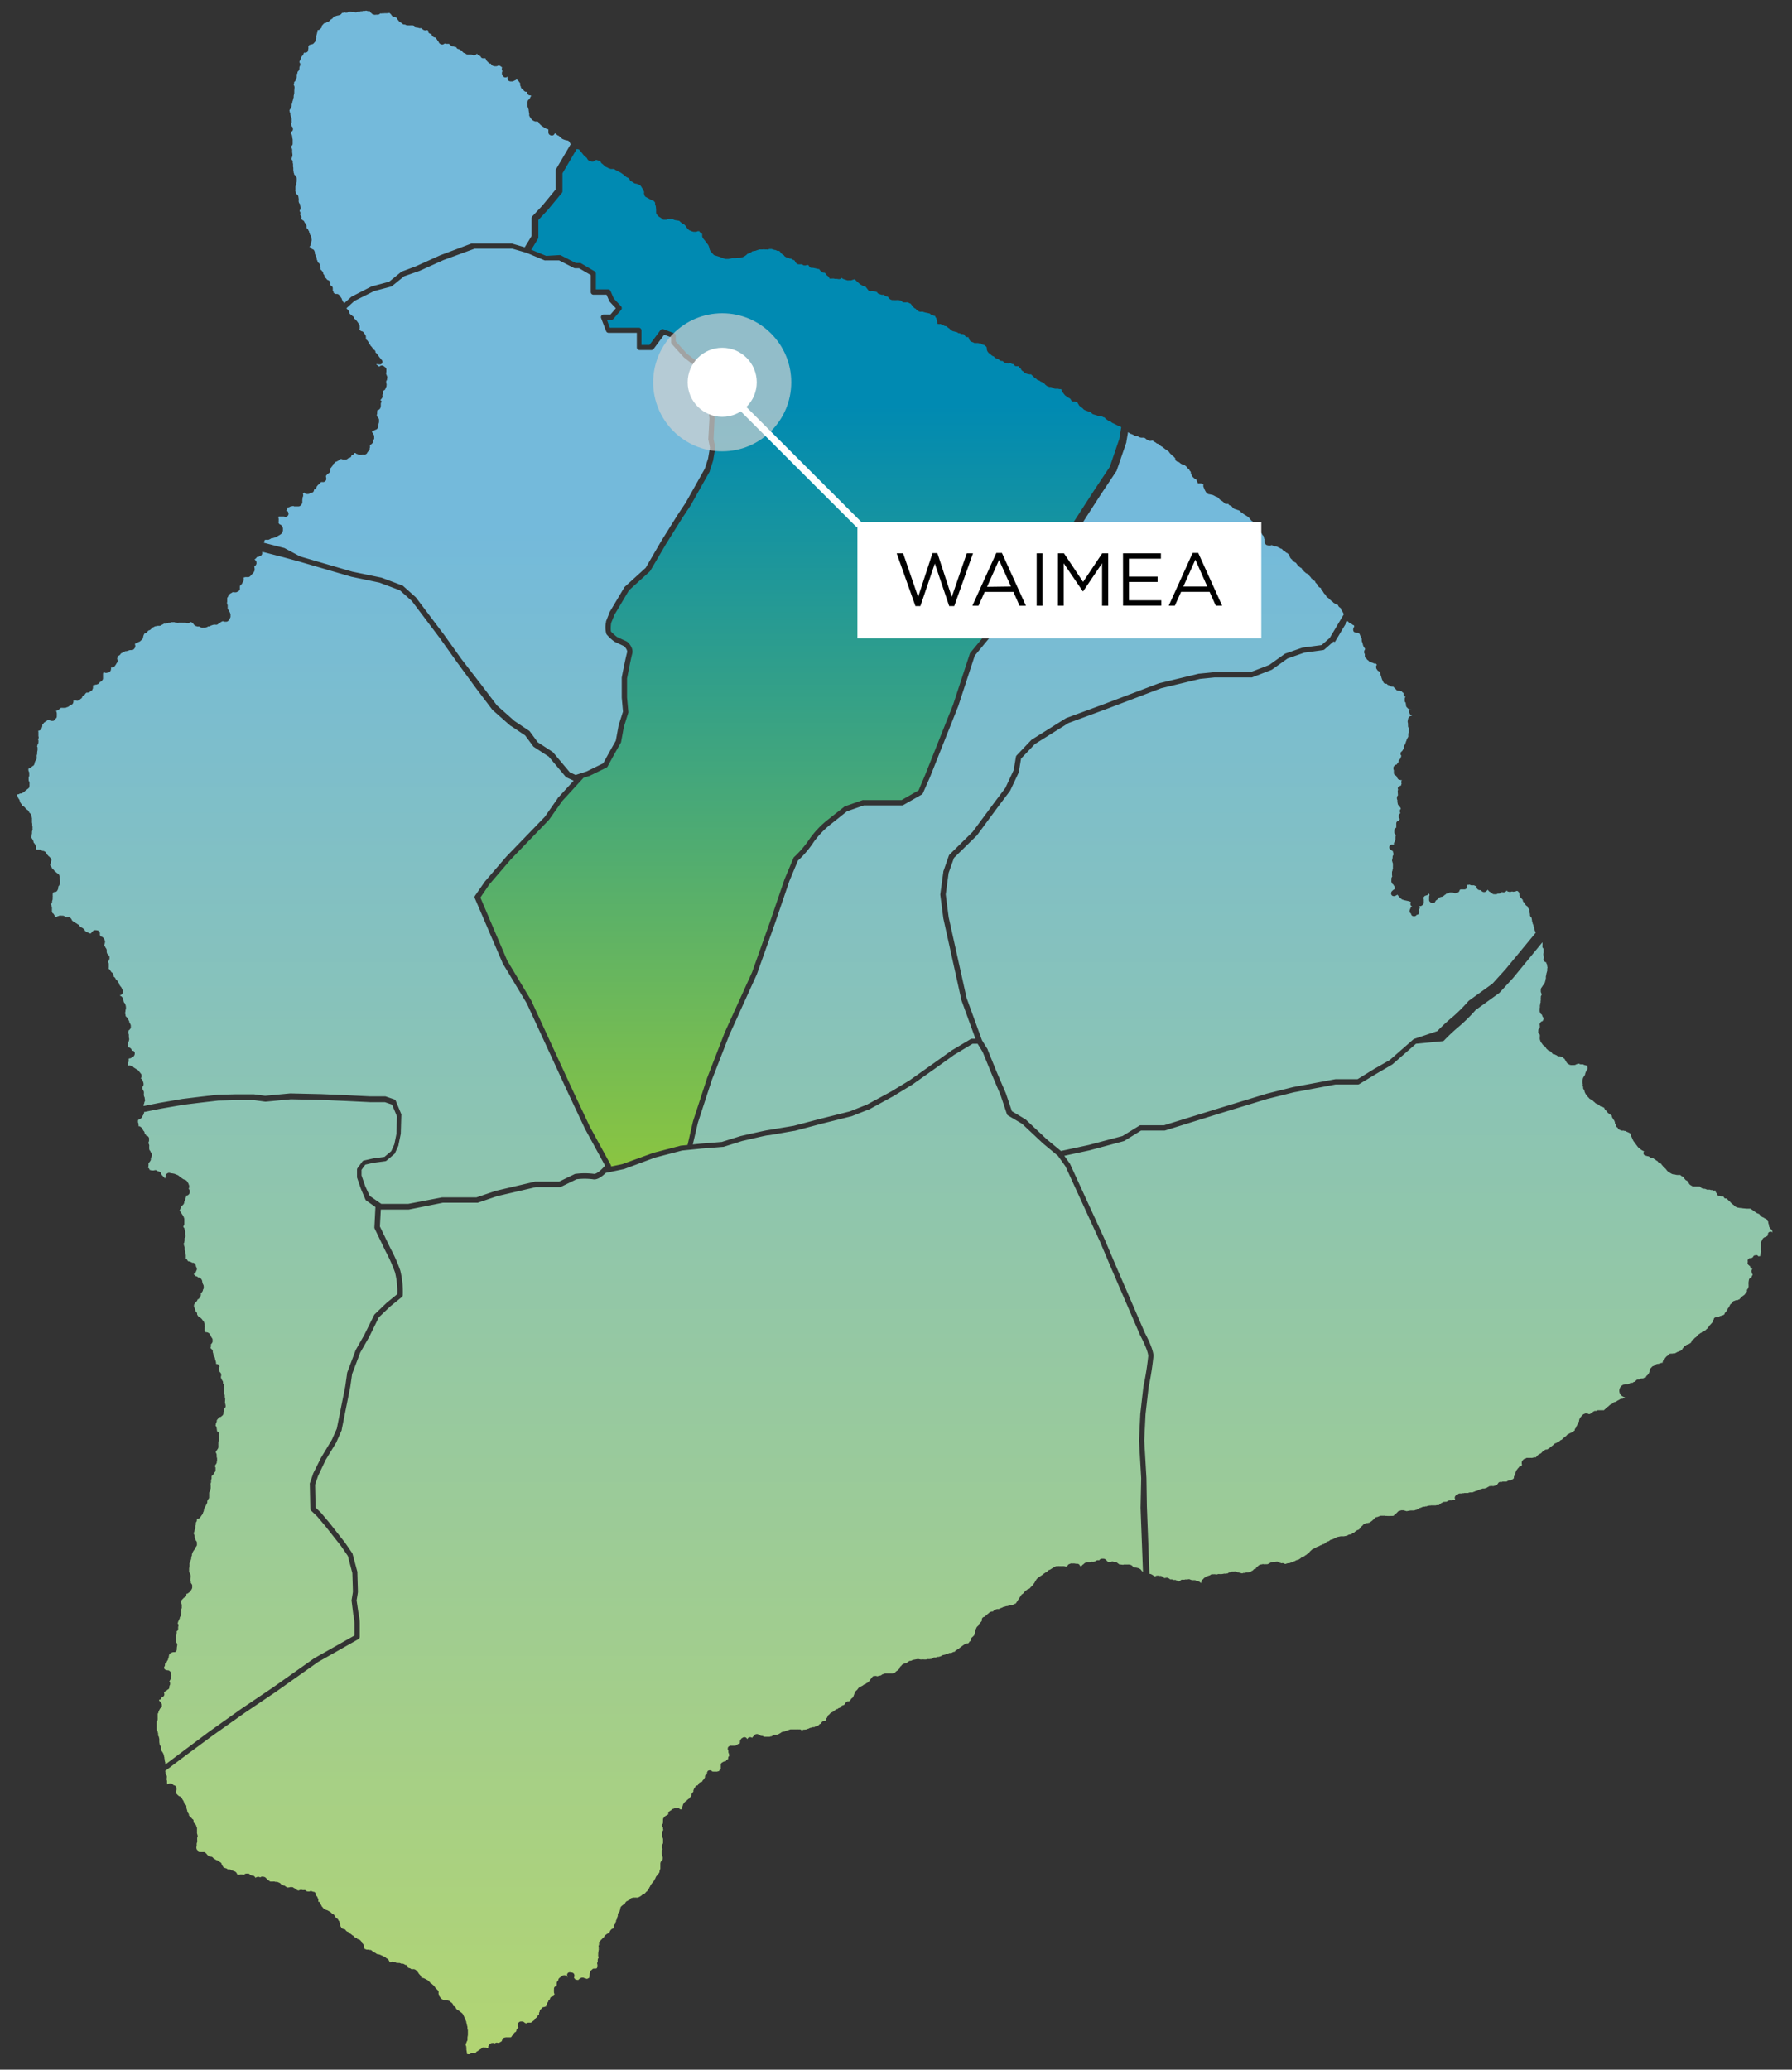
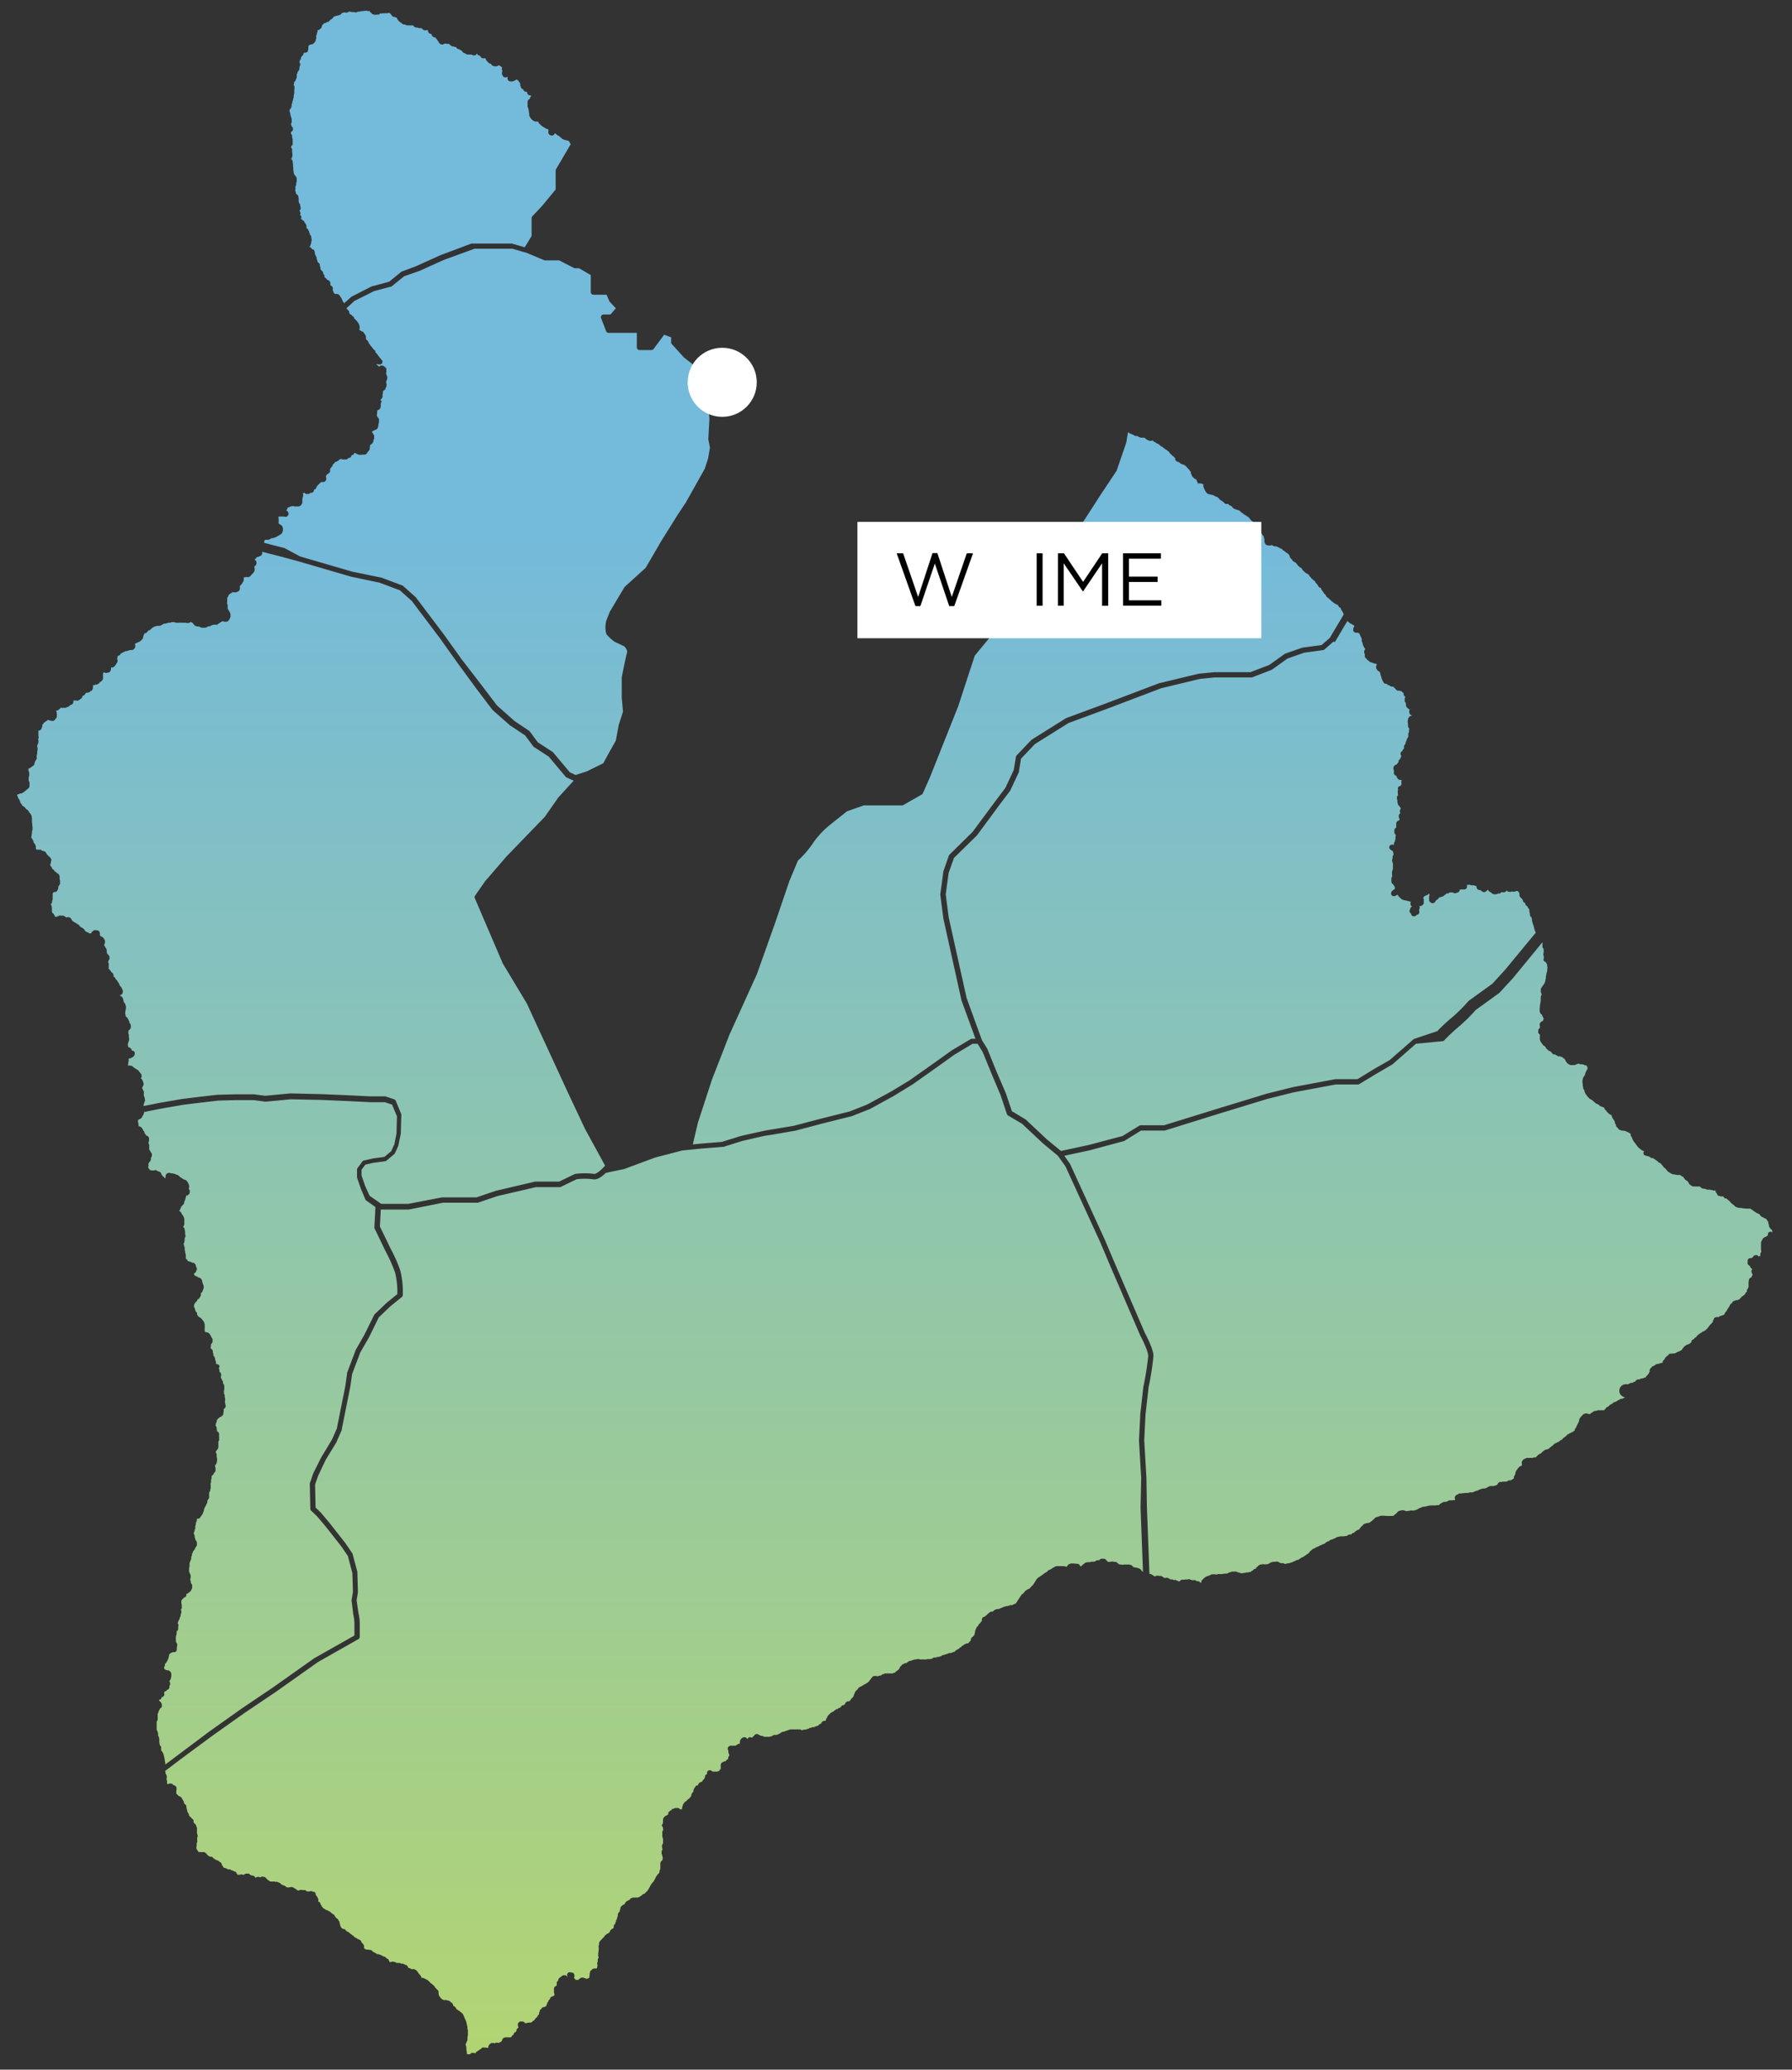
<svg xmlns="http://www.w3.org/2000/svg" id="Layer_1" data-name="Layer 1" viewBox="0 0 400 462">
  <rect x="0" y="0" width="400" height="462" fill="#333333" stroke="none" />
  <defs>
    <style>.cls-1{fill:url(#New_Gradient_Swatch_3);}.cls-2{fill:url(#New_Gradient_Swatch_2);}.cls-3{fill:#d1d3d4;opacity:0.7;}.cls-4{fill:#fff;}</style>
    <linearGradient id="New_Gradient_Swatch_3" x1="178.71" y1="264.07" x2="178.71" y2="90.63" gradientUnits="userSpaceOnUse">
      <stop offset="0" stop-color="#8dc63f" />
      <stop offset="1" stop-color="#008ab2" />
    </linearGradient>
    <linearGradient id="New_Gradient_Swatch_2" x1="199.7" y1="466.53" x2="199.7" y2="117.8" gradientUnits="userSpaceOnUse">
      <stop offset="0" stop-color="#b3d570" />
      <stop offset="1" stop-color="#74badb" />
    </linearGradient>
  </defs>
  <title>Untitled-1</title>
-   <path class="cls-1" d="M124.95,56.94a.58.58,0,0,1,.27.07l3.32,1.7h.89a.58.58,0,0,1,.29.08l3,1.77a.59.59,0,0,1,.29.51v3.53h2.73a.59.59,0,0,1,.54.36l.72,1.67,1.64,1.76a.59.59,0,0,1,0,.79l-1.71,2a.58.58,0,0,1-.45.21h-1l.63,1.77h6.48a.59.59,0,0,1,.59.59V77h1.79l2.45-3.3a.59.59,0,0,1,.68-.2l2.35.88a.59.59,0,0,1,.38.55v1.25l2.46,2.74,2.58,2,2.33,1.46a.59.59,0,0,1,.28.5v.59h.88A.59.59,0,0,1,160,84v2.06a.56.56,0,0,1-.06.25l-1,2.17.56,4.88a.75.75,0,0,1,0,.1L159.28,98l.37,1.84a.58.58,0,0,1,0,.21l-.45,2.62a.53.53,0,0,1,0,.08l-.77,2.36,0,.11-4.29,7.63-1.79,2.69-3.67,5.87-3.52,6a.58.58,0,0,1-.11.14l-4.64,4.21-3.26,5.48-.72,1.8a6.83,6.83,0,0,0-.06,1.92,10.17,10.17,0,0,0,1.39,1.25l2.15,1,.14.09c.15.13,1.45,1.32,1.06,2.67-.27.93-1.05,5-1.15,5.49v4.21l.29,3.18a.62.62,0,0,1,0,.23l-1,3.2-.61,3.35a.66.66,0,0,1-.07.18l-1.42,2.5-1.52,2.79a.58.58,0,0,1-.26.25l-3.9,1.91-.08,0-1.16.38-4.73,5.17L122.55,183l-.06.07L114,191.87l-4.77,5.55-2,2.94,6,14.09,5.47,9.09,0,.06,9.23,20,3.75,7.94,4.65,8.5a.59.59,0,0,1,.07.35l2.49-.52,6.95-2.53,6.15-1.61.09,0,1.39-.14,1.22-5.29,3.15-9.67,3.94-10.18,6.1-13.43,4.1-11.53,3.14-9.22,2-4.75a.57.57,0,0,1,.14-.21,22.13,22.13,0,0,0,3.42-4,20.27,20.27,0,0,1,4.07-4.3l3.73-2.95a.57.57,0,0,1,.17-.09l3.92-1.37a.6.6,0,0,1,.19,0h8.48l3.81-2.18L206.5,173l6.27-15.76,3.72-11.35a.58.58,0,0,1,.11-.19l3.73-4.51a.61.61,0,0,1,.12-.11l4.84-3.29c2.44-2.91,6.11-7.33,6.38-7.74s2.78-5,4.39-8l4.24-6.52,3.93-6.08,3.49-5.24L249.84,98l.44-2.64a.63.63,0,0,1-.09-.08h0a.57.57,0,0,1-.3-.16.59.59,0,0,1-.17-.09l-.15,0a.6.6,0,0,1-.27-.15.57.57,0,0,1-.26-.13H249a.59.59,0,0,1-.25-.12l-.1-.08-.25-.09a.6.6,0,0,1-.17-.09l-.28-.22-.07-.07-.11,0-.2-.07-.15-.08-.55-.39a.62.62,0,0,1-.13-.12l-.17-.22-.21-.05a.59.59,0,0,1-.19-.09l-.09-.06-.05,0a.58.58,0,0,1-.18-.08l-.35,0-.13,0-.23-.06-.13-.05-.13-.07-.85-.25a.56.56,0,0,1-.22-.13l-.1-.09a.63.63,0,0,1-.2-.21l-1-.37-.09,0-.29-.16-.06,0-.17-.13a.6.6,0,0,1-.17-.2l-.49-.38-.05,0-.17-.17a.61.61,0,0,1-.24-.32l-.16-.23a.63.63,0,0,1-.08-.17l0-.05-.11-.13h-.14a.59.59,0,0,1-.35-.11l-.06,0h-.19a.57.57,0,0,1-.22,0l-.14-.06-.12-.06L238.9,89l-.65-.36-.11-.08-.21-.19a.58.58,0,0,1-.31-.28l-.11-.11a.57.57,0,0,1-.15-.23l0,0-.18-.18a.58.58,0,0,1-.15-.28l0-.05a.59.59,0,0,1-.13-.38.6.6,0,0,1-.27,0l-.2,0a.6.6,0,0,1-.21-.08H236l-.47,0a.58.58,0,0,1-.28-.09l-.25-.15-.44-.16h-.13a.55.55,0,0,1-.18,0l-.47-.17a.6.6,0,0,1-.28-.21l-.09-.06a.59.59,0,0,1-.15-.14l-.13-.17h0a.57.57,0,0,1-.23-.12l-.16-.14-.43-.19a.58.58,0,0,1-.24-.2l-.36-.11a.61.61,0,0,1-.23-.13l-.22-.21-.17-.08a.59.59,0,0,1-.2-.15l-.3-.34-.25-.2a.62.62,0,0,1-.15-.19l-.1,0H230a.58.58,0,0,1-.18,0l-.55-.11-.16-.05-.21-.09-.13-.07-.15-.11a.6.6,0,0,1-.15-.16l0,0-.08-.1-.05,0a.64.64,0,0,1-.15-.1l-.12-.11a.6.6,0,0,1-.18-.34v0l-.18-.2,0,0a.6.6,0,0,1-.28-.25l0-.07h0l-.07-.06,0,0-.53,0a.59.59,0,0,1-.41-.2l-.25-.29-.18,0a.58.58,0,0,1-.29-.13.56.56,0,0,1-.16-.08l-.23.08a.58.58,0,0,1-.32,0l-.16,0-.08,0-.46-.17-.15-.08-.36-.3-.07,0-.13,0-.13,0-.11-.06a.62.62,0,0,1-.23-.12l-.08-.07-.09-.09-.07-.06-.11,0-.13-.06-.11-.06-.16-.08a.59.59,0,0,1-.32-.18l-.16-.17-.07-.1h-.06a.59.59,0,0,1-.23-.09l-.19-.13a.59.59,0,0,1-.25-.36h0a.6.6,0,0,1-.18-.06l-.08,0a.63.63,0,0,1-.2-.17l-.18-.25a.54.54,0,0,1-.09-.18l-.09-.29a.56.56,0,0,1,0-.21v-.11l0-.07-.1-.23-.13-.08a.58.58,0,0,1-.17-.16l-.05-.08h-.05l-.53-.18a.58.58,0,0,1-.29-.22l-.07,0h-.11l-.1,0-.35-.08-.51,0h-.07l-.18,0a.59.59,0,0,1-.29-.15l-.32-.1-.15-.07-.15-.1a.6.6,0,0,1-.14-.14l-.07-.1a.58.58,0,0,1-.11-.24.59.59,0,0,1-.08-.32l-.11-.11h-.27a.59.59,0,0,1-.48-.32l-.08-.14,0-.08-.15-.05a.61.61,0,0,1-.16-.09h-.07a.59.59,0,0,1-.28,0l-.17-.06a.58.58,0,0,1-.22-.13H214a.58.58,0,0,1-.29-.18l0,0-.1-.06-.13,0-.25-.07-.15-.06-.07,0-.22-.07-.09,0-.34-.18a.57.57,0,0,1-.15-.11l-.25-.26-.06-.07h0a.62.62,0,0,1-.18-.11.58.58,0,0,1-.22-.18.56.56,0,0,1-.15-.14.57.57,0,0,1-.23-.1h-.13a.56.56,0,0,1-.26-.09l-.13-.08h-.1a.59.59,0,0,1-.42-.24l0-.05-.09,0-.08,0h-.12a.59.59,0,0,1-.29,0l-.11,0-.12-.07L209,71a.57.57,0,0,1-.23-.33l-.1-.19v0a.58.58,0,0,1-.45-.11l0,0h-.06l-.1,0a.58.58,0,0,1-.32-.2l-.11-.14h0l-.05,0-.11-.05-.09-.05-.12,0a.56.56,0,0,1-.21-.07l-.11-.06a.6.6,0,0,1-.27,0l-.42-.11a.58.58,0,0,1-.2-.1h-.12l-.17,0-.15,0a.59.59,0,0,1-.29,0l-.32-.12-.15-.09-.2-.16a.6.6,0,0,1-.11-.12l-.14-.19a.58.58,0,0,1-.32-.16l-.29-.29-.06-.07-.5-.65-.13,0-.19-.1-.13-.09a.61.61,0,0,1-.19-.06l-.15,0-.13,0h0a.58.58,0,0,1-.33,0,.57.57,0,0,1-.31,0,.72.72,0,0,1-.42-.27l-.13-.08-.09-.07-.12,0a1.55,1.55,0,0,0-.67-.08h-.06l-.07,0a.57.57,0,0,1-.26,0,.56.56,0,0,1-.25,0l-.07,0,0,0h-.17l-.19,0a1.21,1.21,0,0,1-.86-.59l-.07-.09a.54.54,0,0,1-.13-.12l-.16,0-.25-.08a.6.6,0,0,1-.27-.17l-.12-.14h-.07l-.1,0-.07,0a.55.55,0,0,1-.29,0l-.3-.09a.6.6,0,0,1-.18-.09.59.59,0,0,1-.47-.3l-.09-.15-.07,0-.07,0-.31-.1-.66-.14a.6.6,0,0,1-.38.06l-.13,0a.58.58,0,0,1-.21-.09L193.2,64l-.06,0-.06-.05-.49-.15a.6.6,0,0,1-.26-.16l-.23-.11a.6.6,0,0,1-.25-.23.59.59,0,0,1-.3-.25l-.2-.15-.09-.08-.32-.33a.57.57,0,0,1-.18-.15h-.09a.59.59,0,0,1-.3.1.6.6,0,0,1-.18.08l-.21.06a.61.61,0,0,1-.3,0l-.15,0-.11,0a.6.6,0,0,1-.3,0l-.54-.18-.11-.05a.59.59,0,0,1-.26-.08l-.12-.07a.56.56,0,0,1-.19-.17l-.08,0a.59.59,0,0,1-.36.27l-.09,0a.6.6,0,0,1-.3,0l-.2-.05-.12,0h-.32a.6.6,0,0,1-.29-.07h-.34a.61.61,0,0,1-.2,0,.58.58,0,0,1-.34,0l-.11,0L185,61.8l-.45-.35-.11-.11a1,1,0,0,0-.4-.48h0a.57.57,0,0,1-.23,0h-.06a.6.6,0,0,1-.38-.25l0,0-.22-.16a.6.6,0,0,1-.18-.21l-.1-.19h-.09a.64.64,0,0,1-.19,0l-.18-.07-.33-.06a.61.61,0,0,1-.18-.06l-.08,0-.31-.07h-.23l-.15,0a.6.6,0,0,1-.25-.09l-.05,0a.59.59,0,0,1-.23-.29l-.05-.09a.53.53,0,0,1-.07-.12l-.36-.09h0l0,0a.58.58,0,0,1-.52.13l-.21,0L179,59h-.42a.57.57,0,0,1-.2,0l-.17,0a.59.59,0,0,1-.23-.08l-.13-.08a.59.59,0,0,1-.19-.18l-.15-.22a.6.6,0,0,1-.07-.13l0-.08a.58.58,0,0,1-.16-.14l0,0h0l-.15-.07a.59.59,0,0,1-.26-.08.77.77,0,0,1-.23-.21.54.54,0,0,1-.19,0l-.12,0-.15-.06-.1-.06a.54.54,0,0,1-.14-.11l-.27,0a.59.59,0,0,1-.34-.19h-.06A.62.62,0,0,1,175,57l-.21-.11a.59.59,0,0,1-.19-.16l-.11-.1a.59.59,0,0,1-.29-.29l-.11-.23-.07,0-.16-.11h-.19a.6.6,0,0,1-.32-.07l-.13-.07-.08-.05h-.09l-.09,0-.54-.16-.15-.07-.11,0-.23,0h-.18l-.05,0-.19.09a.59.59,0,0,1-.41,0H171a.6.6,0,0,1-.33,0l-.18-.05-.21.06-.1,0-.19,0a.55.55,0,0,1-.18,0l-.21,0h-.11l-.92.32-.09,0-.58.11-.11.11-.12.1-.52.26a.62.62,0,0,1-.27.05l-.19.19-.06.06-.31.24-.1.06-.24.12a.58.58,0,0,1-.34.13l-.41.13-.14,0-.92.06h-.07l-.53,0-.2,0-.26.09-.08,0-.41.09h-.15l-.41,0-.16,0-.88-.29a.56.56,0,0,1-.2-.12L159.52,57a.59.59,0,0,1-.26-.17l-.61-.68a.58.58,0,0,1-.08-.12l-.12-.23a.7.7,0,0,1-.05-.15l-.11-.42,0-.06-.18-.45-.53-.7a.68.68,0,0,1-.14-.19l-.4-.48-.05-.07-.17-.28a.59.59,0,0,1-.08-.28v-.4l-.07-.19-.33-.21a.6.6,0,0,1-.25-.31l-.1,0-.08,0h-.16l-.31.13a.59.59,0,0,1-.31,0l-.26,0-.11,0-.26-.09-.09,0-.35-.18a.59.59,0,0,1-.36-.18l0-.06-.16-.12-.1-.1-.28-.34,0-.05-.09-.14-.05-.1a.55.55,0,0,1-.15-.12l-.22-.22-.24-.09a.53.53,0,0,1-.19-.12l-.17-.15a.58.58,0,0,1-.25-.22l-.2-.17-.94-.15a.57.57,0,0,1-.17-.06l-.4-.19-.57,0h-.07l-.32,0-.12.07a.61.61,0,0,1-.28.08h-.26a.69.69,0,0,1-.24,0h-.13a.59.59,0,0,1-.46-.31l-.4-.27-.06,0-.36-.33-.09-.1-.17-.25a.59.59,0,0,1-.1-.3l0-.11a.57.57,0,0,1,0-.2l0-.09a.61.61,0,0,1,0-.17l-.06-.76-.07-.27-.1-.25a.7.7,0,0,1,0-.11l0-.26-.09-.18a.58.58,0,0,1-.23-.25l-.1-.07-.32-.07a.58.58,0,0,1-.17-.07l-.28-.17L144.2,44a.58.58,0,0,1-.34-.47v0l-.09-.22a.59.59,0,0,1,0-.32l0-.18-.2-.43-.23-.4a.61.61,0,0,1-.16-.26l-.29-.37-.47-.22L142,41l-.1,0-.19-.05a.59.59,0,0,1-.19-.09l-.38-.27-.27-.12a.59.59,0,0,1-.3-.31l0-.1-.18-.18a.56.56,0,0,1-.11-.15l-.29-.12-.13-.07-.18-.13-.07-.06-.09-.09a.58.58,0,0,1-.21-.15h0a.58.58,0,0,1-.14-.13l0,0-.62-.44-.51-.26a.58.58,0,0,1-.26-.13l-.06-.05-.18-.1-.06,0h0a.59.59,0,0,1-.28-.19l-.07-.09H137l-.53,0-.15,0-.5-.18a.57.57,0,0,1-.17-.1l-.42-.19-.13-.08-.17-.13,0,0-.36-.36-.24-.18a.55.55,0,0,1-.12-.12L134,36l-.33-.13-.53-.16H133l-.34.25a.6.6,0,0,1-.25.1l-.09,0a.57.57,0,0,1-.24,0l-.37-.09-.15-.06-.13-.07a.59.59,0,0,1-.18-.15l-.13-.16-.06-.11-.07-.14-.11-.12-.26-.18-.12-.11-.3-.33,0,0-.11-.13-.06-.08-.05-.09-.06-.06-.69-.84-.17,0-.16-.05-.1,0h-.08l-3.17,5.4v4a.6.6,0,0,1-.13.38l-3.18,3.83-2.07,2.21v3.89a.58.58,0,0,1-.09.31l-1.49,2.44,3.32,1.37Z" />
  <path class="cls-2" d="M64.69,25.08a.59.59,0,0,0-.1-.34.79.79,0,0,0,.09-.3h0l.09-.09A.61.61,0,0,0,65,24l0-.12a.58.58,0,0,0,.1-.38v-.1a.57.57,0,0,0,0-.15.59.59,0,0,0,.15-.32l0-.11a.59.59,0,0,0,0-.13l.08-.1,0-.08a.6.6,0,0,0,.08-.3v-.13l.06-.11a.59.59,0,0,0,.08-.28v-.32a.6.6,0,0,0,.06-.21v-.08l0-.05a.57.57,0,0,0,.07-.24l0-.22a.64.64,0,0,0,0-.22l0-.05.06-.79a.61.61,0,0,0-.07-.32L65.6,19l-.06-.08,0,0,0-.06a.59.59,0,0,0,.11-.37v-.13a.09.09,0,0,0,0,0l.07-.11.11-.09a.6.6,0,0,0,.2-.45h0l.13-.23a.59.59,0,0,0,.08-.26v-.06a.53.53,0,0,0,0-.21.52.52,0,0,0,0-.13v-.06a.6.6,0,0,0,0-.16.62.62,0,0,0,.07-.13v0a.63.63,0,0,0,.1-.18l0-.11a.6.6,0,0,0,0-.16v0h0a.59.59,0,0,0,.2-.18l.11-.15a.58.58,0,0,0,.1-.26v-.1a.59.59,0,0,0,0-.33l.06-.1a.71.71,0,0,0,.06-.18.64.64,0,0,0,.08-.25v-.07a.59.59,0,0,0-.21-.49v0a.65.65,0,0,0,.06-.21v-.06a.59.59,0,0,0,.13-.24.59.59,0,0,0,.18-.39v-.14l0,0,.13-.21h0a.57.57,0,0,0,.14-.19.57.57,0,0,0,.23-.26l.08-.19,0-.08a.58.58,0,0,0,.09-.17l.09,0,.15,0a.56.56,0,0,0,.31-.08l.07,0a.59.59,0,0,0,.3-.47v-.13a.61.61,0,0,0,.07-.32V10.3a.6.6,0,0,0,.14-.2l.09-.06a.61.61,0,0,0,.24-.1h0l.13,0,.13-.06A.57.57,0,0,0,70,9.7l.37-.43a.59.59,0,0,0,.09-.15l0-.08a.48.48,0,0,0,0-.13l0,0a.58.58,0,0,0,.12-.31V8.49a.58.58,0,0,0,0-.26A.56.56,0,0,0,70.56,8a.58.58,0,0,0,.13-.28l0-.08a.61.61,0,0,0,.08-.23l0-.08.11-.25a.61.61,0,0,0,0-.27V6.71H71a.59.59,0,0,0,.44-.22l.08-.07.1-.1A.57.57,0,0,0,71.82,6l0-.15a.63.63,0,0,0,.07-.16h0l.42-.46.14-.08.11,0A.6.6,0,0,0,72.88,5L73,4.91l.05,0,.06,0,.08,0,.24-.15a.59.59,0,0,0,.25-.33A.6.6,0,0,0,74,4.25l.14-.07A.59.59,0,0,0,74.3,4l.07-.09a.57.57,0,0,0,.08-.15l.15-.07.12-.07h0a.58.58,0,0,0,.34-.08l.34-.09.1,0,.22-.08.09,0,.29-.18A.63.63,0,0,0,76.25,3l.12-.13,0,0h.07l.07,0,.37-.12.24.06a.59.59,0,0,0,.27,0l.1,0a.59.59,0,0,0,.27-.14l.12-.11a.56.56,0,0,0,.31.06l.1,0,.08,0a.59.59,0,0,0,.49.06l.09,0h.1a.59.59,0,0,0,.28.08h.12a.52.52,0,0,0,.33-.1l.08-.06h.25l.15,0a.59.59,0,0,0,.2-.09h.32a.55.55,0,0,0,.25-.08h0a.59.59,0,0,0,.21,0l.16,0,.12,0,.17-.06.1,0,.11.06.07,0a.59.59,0,0,0,.49,0l.07.08a.58.58,0,0,0,.2.29l.2.16a.6.6,0,0,0,.32.24l.23.07a.58.58,0,0,0,.4,0h0l.16,0,.31,0A.6.6,0,0,0,84.84,3l.11,0h.13a.45.45,0,0,0,.17,0l.19-.05a.58.58,0,0,0,.37,0h.13l.23,0,.15,0h.05a.54.54,0,0,0,.28-.06l.06,0a.56.56,0,0,0,.26,0,.61.61,0,0,0,.23.22.61.61,0,0,0,.1.12l0,0a.53.53,0,0,0,.1.17l.16.18a.59.59,0,0,0,.4.2l.07,0,.14,0a.59.59,0,0,0,.37.17h.07a.73.73,0,0,0,0,.11l0,.08a.53.53,0,0,0,.09.15l.38.47a.55.55,0,0,0,.12.11l.11.08a.61.61,0,0,0,.2.09.6.6,0,0,0,.12.12l.26.2a.59.59,0,0,0,.44.11h0l.07,0,.26.13a.65.65,0,0,0,.21.06h.38a.55.55,0,0,0,.25,0h0l.13,0h.37a.58.58,0,0,0,.25,0,.57.57,0,0,0,.08.14.58.58,0,0,0,.41.31l.3.06a.6.6,0,0,0,.29,0,.58.58,0,0,0,.46.12l.13,0h.07l.18,0,0,0a.59.59,0,0,0,.29.34l.18.09a.59.59,0,0,0,.54,0l.18,0h0l.18.09,0,.1a.61.61,0,0,0,.08.25l0,.07a.59.59,0,0,0,.32.26l.42.15h0l0,.06v.07a.59.59,0,0,0,.29.42l.2.11a.6.6,0,0,0,.22.07h.09l.12.08h0a.69.69,0,0,0,.09.19.55.55,0,0,0,.17.16l.08.17a.59.59,0,0,0,.26.27l0,.1a.57.57,0,0,0,.08.14l.1.15a.59.59,0,0,0,.25.2l.18.07a.59.59,0,0,0,.55-.05l.14-.09.17-.05.31.07a.58.58,0,0,0,.31,0h.2a.6.6,0,0,0,.19.1l.06.09a.57.57,0,0,0,.21.18l.09.07a.58.58,0,0,0,.34.14h.06l.06,0,.25.1.08,0,.26.06h.07a.8.8,0,0,0,.07.15.58.58,0,0,0,.37.28l.16,0a.58.58,0,0,0,.22.16l.25.13a.56.56,0,0,0,.19.07.46.46,0,0,0,.05.11l.07.11a.55.55,0,0,0,.12.14l.08.07a.58.58,0,0,0,.36.14v0a.65.65,0,0,0,.16.11h0a.58.58,0,0,0,.5.17h0a.56.56,0,0,0,.29,0h0a.58.58,0,0,0,.33,0l.14,0,.14.08.27.1a.68.68,0,0,0,.59-.09.59.59,0,0,0,.19-.22l.08-.07a.84.84,0,0,0,.14.24.59.59,0,0,0,.22.15l.11,0a.59.59,0,0,0,.16.13l.17.1A.58.58,0,0,0,108,13h.23a.59.59,0,0,0,.2.08.6.6,0,0,0,.07.27l.07.13a.59.59,0,0,0,.09.12l.46.46a.6.6,0,0,0,.3.15l.15,0,.07.14.08.11.07.07a.59.59,0,0,0,.29.18l.29.08.1,0,.22,0a.59.59,0,0,0,.35-.07l.07,0a.56.56,0,0,0,.14-.11l.1-.11h0l0,0,.07.08a.6.6,0,0,0,.2.15l.07,0a.55.55,0,0,0,.12.12l.11.08a.53.53,0,0,0,.15.08v0a.67.67,0,0,0,0,.11.72.72,0,0,0,0,.57.53.53,0,0,0,.09.17l-.06.09,0,.07a.6.6,0,0,0-.05.42l0,.13a.55.55,0,0,0,.07.16l.17.27a.59.59,0,0,0,.46.28h.07a.59.59,0,0,0,.37-.1l.12-.08h0v.14h0a.59.59,0,0,0,0,.42l.07.16a.6.6,0,0,0,.24.28l.08,0a.58.58,0,0,0,.26.08l.32,0a.69.69,0,0,0,.34-.08l.49-.23a.6.6,0,0,0,.22-.17.59.59,0,0,0,.21.17h0l.06.07.18.19.09.15.07.09.17.19v.13a.58.58,0,0,0,0,.19l0,.16a.6.6,0,0,0,.16.29l0,.06,0,.12a.6.6,0,0,0,.39.36l.09.09.06.06,0,0a.58.58,0,0,0,.23.31l.1.07a.59.59,0,0,0,.46.08l.06.07h0s0,0,0,.05v.09a.58.58,0,0,0,.16.35l.06.07a.59.59,0,0,0,.44.18h.07l.14,0a.69.69,0,0,0,0,.17.7.7,0,0,0-.06.13.59.59,0,0,0-.17.33.57.57,0,0,0-.11.19l0,0-.12.08-.12.11a.58.58,0,0,0-.14.19l0,.07a.58.58,0,0,0-.05.33l0,.23v.21a.47.47,0,0,0,0,.11l0,.32a.58.58,0,0,0,.07.2l.18.55a.51.51,0,0,0,0,.12l0,.07.06.32a.51.51,0,0,0,0,.1l.06.2,0,.24a.52.52,0,0,0,0,.12l0,.13a.51.51,0,0,0,.06.13l.22.38.07.09.3.34a.55.55,0,0,0,.17.14l.33.17.17.06a.56.56,0,0,0,.2,0h.25l.27.09.06.15a.62.62,0,0,0,.12.2l.31.32.05.05.27.22.12.08.11.07.1.07.61.36.15.06.34.09v.19l0,.09a.58.58,0,0,0,0,.14l0,.11a.58.58,0,0,0,.1.47l0,.05a.62.62,0,0,0,.18.16l.13.08a.58.58,0,0,0,.26.08h.11a.59.59,0,0,0,.54-.28l.1-.17,0-.05.18.08.39.33a.59.59,0,0,0,.22.12l.07,0,.25.24.09.08.22.15.09.1a.58.58,0,0,0,.36.23l.14.07.44.15.08,0,.43.09.19.13.16.2.19.39.05.1h0l-3.27,5.57a.59.59,0,0,0-.08.3V42.3l-3,3.64-2.21,2.35a.59.59,0,0,0-.16.4v4l-1.53,2.51-2.87-.83-.17,0h-8.65a.58.58,0,0,0-.21,0l-7,2.63-5.35,2.42L89.73,60.6a.58.58,0,0,0-.18.1l-2.69,2.19-3.71,1-.11,0L78.52,66.2l-.13.09-1.61,1.44,0-.09a.57.57,0,0,0-.21-.29l0,0-.08-.1,0-.1a.58.58,0,0,0-.1-.14.61.61,0,0,0-.08-.21.59.59,0,0,0-.18-.34.56.56,0,0,0-.09-.14,4.67,4.67,0,0,0-.28-.41l-.13-.12a.59.59,0,0,0-.47-.16h0a.58.58,0,0,0-.27,0h-.08l0,0a.53.53,0,0,0-.14-.1.58.58,0,0,0-.2-.16h0a.59.59,0,0,0-.19-.48.61.61,0,0,0,0-.1v-.07a.49.49,0,0,0,0-.17.61.61,0,0,0,0-.09v-.08a.59.59,0,0,0-.25-.52l-.07-.05-.16-.08a.65.65,0,0,0-.07-.12l0,0,0,0a.62.62,0,0,0,0-.17v0l0-.1a.6.6,0,0,0-.08-.45l-.06-.09a.59.59,0,0,0-.39-.26h0a.6.6,0,0,0-.23-.12A.81.81,0,0,0,72.6,62a.6.6,0,0,0-.17-.13h0l0-.07a.59.59,0,0,0-.22-.59.63.63,0,0,0-.07-.12.71.71,0,0,0,0-.15.6.6,0,0,0-.21-.39l-.08-.07,0,0a.56.56,0,0,0-.13-.18l0,0a.56.56,0,0,0-.18-.12l0,0V60a.55.55,0,0,0,0-.23.57.57,0,0,0-.16-.35.58.58,0,0,0,0-.19v-.11a.59.59,0,0,0-.25-.44l-.13-.09-.07,0a.57.57,0,0,0-.05-.2l0-.05a.58.58,0,0,0-.13-.31.52.52,0,0,0-.06-.17.3.3,0,0,0,0,0V57.7a.58.58,0,0,0-.08-.34,9.76,9.76,0,0,1-.24-.52.61.61,0,0,0-.1-.2v-.05a.59.59,0,0,0-.06-.45.74.74,0,0,0-.17-.34.57.57,0,0,0-.45-.2h0a.94.94,0,0,0-.05-.14.59.59,0,0,0-.39-.31l-.1-.08h0a.59.59,0,0,0,.29-.45v-.1a.59.59,0,0,0,.13-.33v-.08a.55.55,0,0,0,0-.16.6.6,0,0,0,.09-.33v-.14a.59.59,0,0,0-.08-.28.57.57,0,0,0,0-.11v-.13a.58.58,0,0,0-.09-.31l0-.06a.59.59,0,0,0-.22-.21v0a.59.59,0,0,0-.15-.44.58.58,0,0,0-.18-.49l0,0a.77.77,0,0,0-.11-.27.59.59,0,0,0-.32-.25.62.62,0,0,0,0-.17v-.13a.62.62,0,0,0,0-.17v0a.58.58,0,0,0-.1-.32l0-.07a.58.58,0,0,0-.14-.14l-.06-.1-.07-.1-.08-.09a.59.59,0,0,0-.22-.38l-.07-.05-.06,0a.59.59,0,0,0-.22-.18h0a.61.61,0,0,0-.21-.15l-.06,0a.7.7,0,0,0,.12-.17A.59.59,0,0,0,67,48h0a.46.46,0,0,0,0-.1.59.59,0,0,0,.06-.26v-.08a.59.59,0,0,0-.18-.41.62.62,0,0,0,0-.13.6.6,0,0,0,.09-.18.58.58,0,0,0,.15-.35v-.08a.59.59,0,0,0-.12-.4L67,46v-.22a.6.6,0,0,0-.16-.37l-.07-.07L66.66,45a.56.56,0,0,0,0-.23l0-.05,0-.08a.61.61,0,0,0,0-.33l-.07-.47a.59.59,0,0,0-.32-.43l0,0a.57.57,0,0,0-.11-.11l-.11-.08,0-.06a.45.45,0,0,0,0-.12L66,42.83l-.07-.21a.55.55,0,0,0-.06-.13l.07-.18a.59.59,0,0,0,0-.21V41.8a.57.57,0,0,0,0-.21l0,0a.59.59,0,0,0,.18-.38V41a.53.53,0,0,0,0-.07.65.65,0,0,0,0-.14.6.6,0,0,0,.11-.3v-.16a.52.52,0,0,0,0-.14h0a.57.57,0,0,0,0-.24v0a.59.59,0,0,0-.14-.47l-.1-.11a.56.56,0,0,0-.07-.14l-.05-.08a.59.59,0,0,0-.22-.19.6.6,0,0,0-.05-.32l-.07-.15a.53.53,0,0,0,0-.17l0-.1a.53.53,0,0,0-.06-.18v0h0v0a.58.58,0,0,0,0-.21l0-.37a.59.59,0,0,0-.06-.22h0a.55.55,0,0,0,0-.11.59.59,0,0,0,0-.18l0-.23a.61.61,0,0,0-.07-.34v-.14a.34.34,0,0,0,0-.06l0-.14a.58.58,0,0,0-.1-.25l-.06-.09a.6.6,0,0,0-.14-.14l0-.09a.59.59,0,0,0,.07-.24.58.58,0,0,0,.11-.27v0a.6.6,0,0,0,.06-.17l0-.15a.57.57,0,0,0,0-.18l-.07-.53a.58.58,0,0,0,0-.16v-.08a.59.59,0,0,0,0-.25v0a.59.59,0,0,0-.21-.47L65,32.76a.63.63,0,0,0,0-.14.59.59,0,0,0,.33-.49V32a.62.62,0,0,0,0-.18l0-.17v-.18a.65.65,0,0,0,0-.21v-.11a.58.58,0,0,0-.07-.28v0a.58.58,0,0,0-.05-.24.55.55,0,0,0,0-.21.59.59,0,0,0-.07-.28l0-.06a.59.59,0,0,0-.25-.24h0a.58.58,0,0,0,.08-.23.55.55,0,0,0,0-.11l0-.06,0,0a.76.76,0,0,0,.22-.13.59.59,0,0,0,.19-.55l0-.15a.59.59,0,0,0-.27-.4.63.63,0,0,0-.09-.17l0-.05,0-.08a.6.6,0,0,0-.07-.24l0-.08,0,0A.59.59,0,0,0,65.1,27v-.1a.57.57,0,0,0,0-.18.49.49,0,0,0,0-.09v-.07a.59.59,0,0,0-.09-.29.6.6,0,0,0-.12-.32l0,0a.53.53,0,0,0,0-.16l-.08-.17v0a.72.72,0,0,0,0-.15.6.6,0,0,0-.06-.3ZM67,124.22l11.63,3.39L85,128.92l.08,0,4.71,1.77a.59.59,0,0,1,.19.11l2.8,2.5.07.08,6.33,8.39,3.79,5.31,4.31,5.58,3.65,4.81,3.9,3.47,3.27,2.19a.59.59,0,0,1,.15.14l1.78,2.42,3.3,2.15a.55.55,0,0,1,.13.11l3.74,4.46,1.29.59,2.47-.8,3.69-1.81,1.44-2.63,1.37-2.42.6-3.29,0-.07,1-3.13-.28-3.12v-4.32a.6.6,0,0,1,0-.11c0-.19.89-4.6,1.19-5.64.15-.51-.41-1.17-.65-1.4l-2.12-1-.11-.07a9.73,9.73,0,0,1-1.73-1.63,5.46,5.46,0,0,1-.08-2.74.52.52,0,0,1,0-.14l.76-1.91,0-.08,3.33-5.59a.58.58,0,0,1,.11-.13l4.64-4.21,3.49-6,3.69-5.9,1.77-2.66,4.24-7.55.74-2.27.42-2.47-.36-1.81a.58.58,0,0,1,0-.15l.25-4.55-.57-5a.58.58,0,0,1,.05-.32l1-2.2V84.61H158a.59.59,0,0,1-.59-.59v-.85l-2.08-1.3,0,0-2.65-2.06-.07-.07-2.65-2.94a.59.59,0,0,1-.15-.4V75.3l-1.56-.58-2.36,3.18a.59.59,0,0,1-.47.24h-2.68a.59.59,0,0,1-.59-.59V74.3h-6.3a.59.59,0,0,1-.56-.39L134.17,71a.59.59,0,0,1,.55-.79h1.55l1.19-1.39-1.35-1.45a.6.6,0,0,1-.11-.17l-.61-1.41h-2.93a.59.59,0,0,1-.59-.59V61.4l-2.61-1.52h-.87a.6.6,0,0,1-.27-.06l-3.32-1.7h-3a.6.6,0,0,1-.23,0l-4-1.67-3.19-.93h-8.46L99,58.05l-5.36,2.42-3.43,1.2-2.71,2.2a.6.6,0,0,1-.22.11l-3.77,1-4.4,2.2L77.3,68.84a.58.58,0,0,1,.3.35l.06,0,.14.14a.59.59,0,0,1,.16.46v0L78,70a.56.56,0,0,1,.18.12l0,0,.08.1a.61.61,0,0,1,.24.13.62.62,0,0,1,.15.2.59.59,0,0,1,.42.6h0v0l.1.07,0,0a.58.58,0,0,1,.31.27l0,0,.08.07a.66.66,0,0,1,.11.13l.17.24a.58.58,0,0,1,.09.15l0,0,.06.06a.59.59,0,0,1,.15.31v.07a.63.63,0,0,1,.14.23l0,.1a.69.69,0,0,1,0,.1l0,.18a.58.58,0,0,1-.09.41h0a1.46,1.46,0,0,0,.4.35l.09.05a.58.58,0,0,1,.46.25l.42.59a.61.61,0,0,1,.11.35v.13a.58.58,0,0,1,0,.2l0,.09.07.24L82,76a.58.58,0,0,1,.12.19l0,0a.59.59,0,0,1,.19.44v0l.25.27a.58.58,0,0,1,.15.28l.07.06,0,0,.12.11.52.68.13.08a.59.59,0,0,1,.26.59.5.5,0,0,1,.13.08l.11.1.08.09.59.81.47.56a.59.59,0,0,1-.56,1l-.21,0a.56.56,0,0,1-.19-.07l-.22,0,0,.05.07.08.5.42.11,0,.17-.12a.59.59,0,0,1,.31-.1h.08a.6.6,0,0,1,.37.11L86,82a.59.59,0,0,1,.24.55l0,.36a.6.6,0,0,1,0,.15l-.05.13a.58.58,0,0,1,0,.19l0,.13.07.13a.58.58,0,0,1,.06.21h0a.59.59,0,0,1,.13.41v.07a.61.61,0,0,1-.05.2.48.48,0,0,1,0,.08.68.68,0,0,1-.2.45h0v.17a.57.57,0,0,1,0,.22v.07a.58.58,0,0,1,.07.49l0,.07,0,.1a.6.6,0,0,1-.21.4v.07a.59.59,0,0,1-.49.54h-.06a.59.59,0,0,1-.05.38v.24a.58.58,0,0,1-.11.35v0a.58.58,0,0,1,.05.29v.07a.58.58,0,0,1-.09.27l-.07.11a.53.53,0,0,1-.11.13.61.61,0,0,1-.1.14.82.82,0,0,1-.16.13h0v0l.09.06a.6.6,0,0,1,.24.31L85,90a.59.59,0,0,1,0,.22l0,.33a.7.7,0,0,1,0,.13l-.07.23a.5.5,0,0,1,0,.1l-.08.16a.57.57,0,0,1-.17.2l-.11.09a.61.61,0,0,1-.17.09l-.15,0,0,.06a.61.61,0,0,1-.07.22l0,0a.52.52,0,0,1,0,.15.56.56,0,0,1,0,.12h0a.6.6,0,0,1,0,.19v.06a.59.59,0,0,1-.08.26.44.44,0,0,1,0,.08.54.54,0,0,1,.05.16.62.62,0,0,1,.07.16l.06.09.1.12.07.09.07.11a.56.56,0,0,1,.08.19l0,.13a.58.58,0,0,1,0,.18l0,.23a.57.57,0,0,1,0,.12l-.1.35-.08.48,0,.08-.1.32a.59.59,0,0,1-.33.37l-.18.08-.07,0,0,0-.08.07a3.14,3.14,0,0,0-.58.31.56.56,0,0,1-.08.11l0,0,0,0,.18.2a.59.59,0,0,1,.14.3l.06.07a.59.59,0,0,1,.14.39v.29a.58.58,0,0,1,0,.22l-.11.26-.06.11v.19a.59.59,0,0,1-.11.3l-.11.16-.1.11-.21.17a.59.59,0,0,1-.17.1.61.61,0,0,1-.09.19s0,0,0,.06v0a.58.58,0,0,1,0,.39l-.05.12,0,.22a.61.61,0,0,1-.14.27l-.11.12L82,101a.58.58,0,0,1-.34.39l-.16.07a.59.59,0,0,1-.46,0h0l-.12,0a.59.59,0,0,1-.25.07h-.07a.59.59,0,0,1-.21,0h-.18a.6.6,0,0,1-.36-.15h0a.59.59,0,0,1-.49-.26h-.15l-.14.05h0a.54.54,0,0,1-.09.16l0,.05a.59.59,0,0,1-.44.21h0l-.07.06a.67.67,0,0,1-.08.21l0,.07a.59.59,0,0,1-.44.27h-.08a.59.59,0,0,1-.18.13h0l-.11.09a.59.59,0,0,1-.3.14l-.15,0-.14,0h0a.58.58,0,0,1-.22,0h-.22a.58.58,0,0,1-.3-.09h-.24l-.2.08-.06.07-.21.19a.57.57,0,0,1-.27.14.59.59,0,0,1-.2.11l-.18.06-.1,0a.61.61,0,0,1-.18.3l-.17.15-.09.06-.07.1,0,0,0,.09a.59.59,0,0,1-.26.37h0a.57.57,0,0,1-.18.27l-.08.07a.56.56,0,0,1-.08.2v.09a.5.5,0,0,1,0,.08l0,.29a.6.6,0,0,1-.2.38l-.07.06a.82.82,0,0,0-.3.22l-.17.12,0,0,0,.05-.07.08-.11.1h0a.44.44,0,0,1,0,.11l0,.16a.61.61,0,0,1,.06.32l0,.21a.58.58,0,0,1-.22.4l-.11.09a.61.61,0,0,1-.21.11l-.09,0-.17,0h-.36l0,0a.6.6,0,0,1-.23.23l-.06.07-.3.3a.63.63,0,0,1-.19.13l0,.07-.07.09-.11.11-.05,0v.11a.59.59,0,0,1-.37.51l-.2.1v.06a.59.59,0,0,1-.21.47.78.78,0,0,1-.38.18l-.25,0,0,0a.59.59,0,0,1-.52.25l-.23,0a.58.58,0,0,1-.28-.09l-.05,0a.61.61,0,0,1-.22-.25l0,0a.58.58,0,0,1-.28.16l-.07,0a.64.64,0,0,1,.08.33l0,.25a.59.59,0,0,1-.12.32.49.49,0,0,1,0,.08v.14a.58.58,0,0,1-.07.24v0a.61.61,0,0,1,0,.25v.2a.59.59,0,0,1,0,.19h0v.07a.61.61,0,0,1-.13.33h0a.58.58,0,0,1-.15.24l-.15.14a.6.6,0,0,1-.47.16l-.2,0-.15,0h-.29a.56.56,0,0,1-.2,0l-.09,0a.56.56,0,0,1-.2-.11l-.16.07-.09,0a.61.61,0,0,1-.25,0h0a.58.58,0,0,1-.24.13.61.61,0,0,1-.41.13h-.07l0,0v0a1.63,1.63,0,0,1-.29.65l-.07.09h0a.58.58,0,0,1,.43.26l0,.06a.58.58,0,0,1,.1.36v.09a.6.6,0,0,1-.18.38l-.07.06a.58.58,0,0,1-.45.16h-.06a.59.59,0,0,1-.23-.06h-.06l-.15,0H62.4l-.13,0-.08,0,0,.09-.05.11a.61.61,0,0,1,0,.08.59.59,0,0,1,.06.26.58.58,0,0,1,0,.24l0,.41a.62.62,0,0,1-.05.21l0,0a.58.58,0,0,1,.15.25.63.63,0,0,1,.17.11.59.59,0,0,1,.33.19l.16.18a.6.6,0,0,1,.14.26l.05.22a.67.67,0,0,1,0,.16v.24a.63.63,0,0,1,0,.16l-.1.31a.62.62,0,0,1-.09.17l-.1.14a2.5,2.5,0,0,1-.52.37.58.58,0,0,1-.18.09.59.59,0,0,1-.2.12l0,0-.31.19a.58.58,0,0,1-.3.09.6.6,0,0,1-.31.11.57.57,0,0,1-.25.07h-.21a.6.6,0,0,1-.21.15l-.18.08a.6.6,0,0,1-.31.12.57.57,0,0,1-.25,0h-.07l-.21,0h-.17l-.12.17,0,0-.07.08a.63.63,0,0,1,0,.17v0a.56.56,0,0,1-.1.25l4.6,1.18Zm87.64,131.25,1.76-.18,4.71-.38,4.19-1.31c.6-.14,5.42-1.23,5.88-1.29l6-1,6-1.58,6.51-1.63,3.83-1.52,5.41-2.93,4.1-2.49,5.49-3.88,3.9-2.79,4.24-2.53a.59.59,0,0,1,.3-.08h.78l-3.17-8.7,0-.08-4-18.08-.68-5.25a.6.6,0,0,1,0-.15l.67-4.95a.7.7,0,0,1,0-.12L211.8,191a.56.56,0,0,1,.14-.22l5.16-5.08,5-6.75,2.31-3.06,1.87-4,.49-2.94a.6.6,0,0,1,.15-.31l3.27-3.44.11-.09,7.63-4.78.11-.05,8.63-3.19,12.15-4.61.07,0,8.72-2.1h.08l3.35-.33h8.08l4.19-1.61,3.46-2.47.15-.08,3.86-1.34.11,0L295,144l1.81-1.58,3.13-5.26a.55.55,0,0,1-.07-.2v-.09l-.06-.08a.58.58,0,0,1-.11-.21v0l-.11-.15a.61.61,0,0,1-.09-.16l-.08-.11-.05-.09-.07-.16a.61.61,0,0,1,0-.11l0,0-.15-.14-.13-.08a.63.63,0,0,1-.18-.17l-.09-.12a.67.67,0,0,1-.07-.14l0,0,0-.07-.08-.09-.15,0-.13-.05-.3-.17a.54.54,0,0,1-.13-.1.59.59,0,0,1-.33-.25l-.05-.05-.14-.08-.09-.07-.52-.47a.57.57,0,0,1-.13-.17l0,0-.09-.05-.19-.14A.62.62,0,0,1,296,133l-.05-.08a.53.53,0,0,1-.08-.17l-.1-.08-.07-.07,0,0a.59.59,0,0,1-.22-.25.56.56,0,0,1-.11-.21l0,0-.16-.19a.55.55,0,0,1-.08-.11l0,0-.11-.12a.61.61,0,0,1-.09-.13l0-.09a.57.57,0,0,1-.06-.19.8.8,0,0,1-.17-.12h0a.59.59,0,0,1-.47-.44l-.06-.08-.27-.37-.16-.15a.58.58,0,0,1-.19-.44h0l-.08,0a.56.56,0,0,1-.22-.17.58.58,0,0,1-.28-.27.59.59,0,0,1-.39-.41l-.24-.23a.59.59,0,0,1-.16-.27l-.08-.12-.52-.26a.56.56,0,0,1-.22-.19l0,0-.27-.21-.11-.11,0-.06a.59.59,0,0,1-.38-.5l-.13-.11a.71.71,0,0,1-.25-.14l-.11-.09a.61.61,0,0,1-.23-.2.61.61,0,0,1-.2-.17l-.33-.45a.69.69,0,0,1-.08-.14h0a.57.57,0,0,1-.2-.08l-.38-.23a.59.59,0,0,1-.27-.38l-.08-.05-.11-.09-.09-.1-.13-.17a.61.61,0,0,1-.11-.24l0-.14h0l-.06-.08a.59.59,0,0,1-.12-.23h0l-.08-.08-.11-.12a.57.57,0,0,1-.2-.19l-.1,0a.58.58,0,0,1-.23-.15l-.25-.25-.18-.08a.6.6,0,0,1-.15-.1l-.11-.1a.59.59,0,0,1-.12-.16l0,0-.16-.11-.12,0a.57.57,0,0,1-.24-.15h0l-.28-.12a.58.58,0,0,1-.18-.12h0a.59.59,0,0,1-.3-.13h-.08l-.12,0-.15,0-.08,0-.13-.05-.47-.24h0l-.31.1-.15,0h-.21l-.36-.07a.59.59,0,0,1-.45-.4l-.08-.12a.57.57,0,0,1-.08-.26l0-.28a.58.58,0,0,1,0-.19l0-.08a.58.58,0,0,1-.09-.34h0a.58.58,0,0,1-.07-.34l-.11-.09-.09-.1-.14-.19a.58.58,0,0,1-.09-.21l-.1-.1-.11-.09-.11-.08-.17-.17a.58.58,0,0,1-.11-.15l-.09-.17-.12-.17a.59.59,0,0,1-.07-.57.46.46,0,0,1,0-.07l-.12-.11-.13-.17-.09,0a.6.6,0,0,1-.26-.28l-.07-.06-.22-.25-.07-.09-.11-.08a.58.58,0,0,1-.15-.15.59.59,0,0,1-.37-.34.61.61,0,0,1-.18-.14l0-.06-.05-.07-.1-.09a.56.56,0,0,1-.12-.16h0L278,115l-.07,0-.34-.27-.05,0-.18-.17-.07-.09h0a.59.59,0,0,1-.45-.37l0,0-.42-.22-.08,0,0,0-.52-.2-.09,0-.15-.07a.59.59,0,0,1-.25-.15.54.54,0,0,1-.13-.1l-.06-.07a.57.57,0,0,1-.13-.21l-.15-.07-.16-.1-.1-.08,0,0-.08,0a.58.58,0,0,1-.33-.34v0l-.32,0a.54.54,0,0,1-.17,0l-.12,0a.6.6,0,0,1-.19-.12l-.34-.32-.32-.25a.59.59,0,0,1-.3-.18l-.09-.06a.63.63,0,0,1-.13-.12l-.15-.19-.33-.29-.32-.11a.63.63,0,0,1-.2-.09l-.1-.07-.27-.12-.13-.08-.2,0a.55.55,0,0,1-.2-.09l-.06,0-.32-.07-.12,0-.19-.09a.59.59,0,0,1-.16-.11l-.21-.21a.55.55,0,0,1-.1-.13l-.2-.36a.57.57,0,0,1-.06-.17.45.45,0,0,1-.07-.11l-.09-.2a.62.62,0,0,1,0-.1v0a.6.6,0,0,1-.13-.48v-.07a.62.62,0,0,1,.07-.2l-.05,0h0l-.11,0a.58.58,0,0,1-.33-.19l-.1,0-.57,0-.11,0L267,107a.67.67,0,0,1-.19-.07l-.16-.09-.1-.08-.37-.36a.6.6,0,0,1-.16-.27l0-.12a.59.59,0,0,1-.2-.38v-.06a.59.59,0,0,1,0-.12l-.07-.21-.08-.06a.59.59,0,0,1-.19-.26l0-.1v0l0,0a.56.56,0,0,1-.16-.1l-.19-.16a.6.6,0,0,1-.12-.15l-.08-.14-.13-.11a.56.56,0,0,1-.11-.13l0,0a.6.6,0,0,1-.2-.14l-.07-.08-.45-.15-.11,0-.28-.16-.09-.06-.21-.18a.66.66,0,0,1-.11-.12.6.6,0,0,1-.44-.12l-.2-.15a.59.59,0,0,1-.2-.27l0-.11a.31.31,0,0,0-.17-.35l-.16-.2-.14-.09-.1-.08-.56-.54a.6.6,0,0,1-.22-.33l-.08-.07a.59.59,0,0,1-.21-.16l-.1-.09a.57.57,0,0,1-.2-.16h0a.58.58,0,0,1-.22-.1l-.22-.17-.07-.06a.54.54,0,0,1-.17-.13l-.07-.07-.33-.22-.06,0-.39-.31a.58.58,0,0,1-.13-.13l0,0-.27-.18a.59.59,0,0,1-.39-.17l-.09-.09-.14-.07a.54.54,0,0,1-.15-.11l-.08,0a.56.56,0,0,1-.18-.14l-.06-.07,0-.06a.65.65,0,0,1-.24,0,.66.66,0,0,1-.3.08h-.13a.59.59,0,0,1-.42-.17h0a.6.6,0,0,1-.26-.1l-.16-.11a.6.6,0,0,1-.17-.18l-.16-.07-.13-.08h0l-.17,0h-.26l-.16,0h-.08l-.36-.09a.63.63,0,0,1-.17-.08l-.33-.21h-.37a.59.59,0,0,1-.37-.17l-.26-.14-.39-.16-.06,0-.36-.2a.6.6,0,0,1-.13-.1.62.62,0,0,1-.14-.1l-.37,2.2a.69.69,0,0,1,0,.09l-2.16,6.28a.55.55,0,0,1-.07.14l-3.53,5.3-3.92,6.08-4.22,6.48c-.39.72-4,7.46-4.42,8.05s-5.89,7.15-6.52,7.9a.62.62,0,0,1-.12.11L221.18,142l-3.6,4.36-3.69,11.28-6.29,15.81L206,177.08a.59.59,0,0,1-.25.28l-4.12,2.35a.59.59,0,0,1-.29.08h-8.53l-3.74,1.31L185.43,184a19.58,19.58,0,0,0-3.78,3.94,22,22,0,0,1-3.55,4.18l-1.91,4.59-3.13,9.19-4.12,11.59-6.1,13.44L158.92,241l-3.13,9.59Zm143-112.25-2,1.76a.58.58,0,0,1-.31.14l-4.22.58L287.39,147l-3.45,2.47-.13.07-4.36,1.68a.59.59,0,0,1-.21,0H271.1l-3.25.33-8.64,2.08-12.12,4.6-8.58,3.17-7.51,4.7-3.09,3.25-.47,2.84a.69.69,0,0,1,0,.15l-1.93,4.11-.06.11-2.35,3.1-5,6.78-.06.07-5.1,5-1.19,3.34-.65,4.81.66,5.12,4,18,3.42,9.4,1.29,2.08,0,.09,2,4.93,2.05,4.77,1.35,4,3,1.8.1.07,4.71,4.42,3.14,2.59,6.2-1.34,7.54-2,3.75-2.31a.58.58,0,0,1,.31-.09h5.21l12.28-3.8,10.6-3.24,5.92-1.48,9.45-1.77h4.95l3.68-2.27,3.5-2,5.26-4.6a.59.59,0,0,1,.2-.12l5.17-1.74a39.77,39.77,0,0,1,3.53-3.27,36.34,36.34,0,0,0,3.42-3.44l.09-.08,5.25-3.79,2.9-3.19,6.79-8.22-.09-.14a.58.58,0,0,1-.08-.21l-.11-.22a.66.66,0,0,1,0-.12.62.62,0,0,1-.08-.2l0-.1,0-.08-.08-.17a.6.6,0,0,1-.05-.27l-.06-.17-.16-.37a.49.49,0,0,1,0-.08l-.06-.21h0a.6.6,0,0,1-.07-.29l0-.08a.59.59,0,0,1-.05-.24.77.77,0,0,1,0-.12.6.6,0,0,1-.08-.38h0l-.07,0a.6.6,0,0,1-.26-.35l0-.07a.6.6,0,0,1,0-.22v0a8.77,8.77,0,0,0-.15-.6.57.57,0,0,1,0-.16.74.74,0,0,1,0-.16.6.6,0,0,1,0-.16h0a.61.61,0,0,1-.11-.16.59.59,0,0,1-.19-.2.64.64,0,0,1-.06-.15l-.06-.09a.56.56,0,0,1-.05-.15.59.59,0,0,1-.45-.57l0-.12-.08,0-.2-.13a.59.59,0,0,1-.25-.56h0a.55.55,0,0,1-.1-.11.59.59,0,0,1-.22-.28l0,0a.57.57,0,0,1-.19-.15l-.11-.13a.6.6,0,0,1-.14-.39v-.18a.53.53,0,0,1,0-.16.22.22,0,0,1,0,0,.56.56,0,0,1-.09-.23l0-.06a.56.56,0,0,1-.18-.16l0,0a.6.6,0,0,1-.16-.15l0,0h-.21a.85.85,0,0,1-.37.13h0l-.08,0a.59.59,0,0,1-.49,0l-.09,0-.27.07a.61.61,0,0,1-.24,0l-.16,0-.17-.06-.07,0a.59.59,0,0,1-.24-.23l0-.06,0-.11,0,.08a.6.6,0,0,1-.32.37l-.21.09a.59.59,0,0,1-.39,0l-.08,0h0l-.12,0-.13,0a.59.59,0,0,1-.33.3l-.12,0a.59.59,0,0,1-.29,0h0a.55.55,0,0,1-.18.1l-.16.06a.57.57,0,0,1-.24,0,.59.59,0,0,1-.23,0l-.12,0a.59.59,0,0,1-.36-.19l-.09-.1a.58.58,0,0,1-.3-.2.73.73,0,0,1-.33-.2l-.11-.14a.57.57,0,0,1-.11-.21h0l-.06.08a.61.61,0,0,1-.25.2.6.6,0,0,1-.59.27h-.09a.59.59,0,0,1-.28-.12l-.19-.14a.62.62,0,0,1-.15-.17h-.24a.71.71,0,0,1-.39-.15l-.09-.08a.59.59,0,0,1-.2-.47v-.09a.65.65,0,0,1,0-.1h0a.57.57,0,0,1-.3-.07l-.07,0a.55.55,0,0,1-.16-.12h-.09l-.09,0h-.13a.6.6,0,0,1-.23,0h-.08a.57.57,0,0,1-.22-.06l-.17-.08-.05,0h0l0,0-.06,0a.59.59,0,0,1-.48,0h0a.58.58,0,0,1,0,.1l0,.4a.59.59,0,0,1-.58.56H326a.57.57,0,0,1-.14.11l-.06.09a.6.6,0,0,1-.32.45l-.13.06-.13,0a.58.58,0,0,1-.42.14h-.1a.58.58,0,0,1-.27-.08l-.17-.1-.11,0-.12,0h-.18l-.27,0h0l0,0a.57.57,0,0,1-.49.23h-.23l0,0a.59.59,0,0,1-.37.32.58.58,0,0,1-.17.17l-.29.18a.57.57,0,0,1-.35.09h0l-.53.2a.59.59,0,0,1-.18.29.62.62,0,0,1-.16.1l-.07.08a.76.76,0,0,1-.27.16.59.59,0,0,1-.06.17l-.07.12a.59.59,0,0,1-.5.29h-.1a.53.53,0,0,1-.43-.18l-.08-.08A.59.59,0,0,1,319,201l0-.09a.6.6,0,0,1,0-.25l0-.52a.59.59,0,0,1,.12-.33h0a.58.58,0,0,1-.1-.24l-.08-.12,0,0,0,0-.06.08-.13.15a.58.58,0,0,1-.34.19h-.06a.59.59,0,0,1-.25.1h-.07a.57.57,0,0,1-.1.15l-.13.14-.12.1v.08a.58.58,0,0,1,.13.39l0,.38a.79.79,0,0,1,0,.09l0,.2a.61.61,0,0,1,0,.13l-.05.12a.56.56,0,0,1-.1.15l-.06.07-.12.1-.16.11a.58.58,0,0,1-.28.09l-.26,0h0a.59.59,0,0,1,.12.41v.09a.76.76,0,0,0-.09.64v.18a.59.59,0,0,1-.16.44.58.58,0,0,1-.43.18h0a.59.59,0,0,1-.44.32l-.14,0a.6.6,0,0,1-.48-.15.59.59,0,0,1-.19-.42l-.08-.06a.65.65,0,0,1-.21-.75l0-.09a.64.64,0,0,1,.12-.16v-.06a.59.59,0,0,1,.25-.39l.15-.13h0l-.05,0a.59.59,0,0,1-.31-.66l0-.14a.61.61,0,0,1,.1-.22l-.07,0-.44-.14-.86-.19-.08,0-.34-.13-.08,0-.17-.1-.09-.07-.26-.23-.3-.3-.06-.07-.25-.35,0,0-.41.22a.59.59,0,0,1-.31.1h-.1a.55.55,0,0,1-.5-.25.58.58,0,0,1-.06-.56l0-.09a.61.61,0,0,1,.15-.21l.23-.22a.58.58,0,0,1,.26-.14.59.59,0,0,1,.11-.15l.07-.07,0-.18h0a.59.59,0,0,1-.1-.34l0,0a.59.59,0,0,1-.24-.34l-.19-.15a.6.6,0,0,1-.2-.29l-.07-.23a.61.61,0,0,1,0-.27l0-.14a.56.56,0,0,1,0-.16v-.16a.59.59,0,0,1,.07-.23l.13-.26a.59.59,0,0,1-.06-.21l0-.37a.57.57,0,0,1,0-.14l0-.25a.6.6,0,0,1,.1-.25.7.7,0,0,1,0-.13l0-.06a.59.59,0,0,1,.1-.2l0,0,0-.35a.6.6,0,0,1,0-.23l0-.4a.59.59,0,0,1,0-.12v-.09l0-.08a.57.57,0,0,1-.1-.22l0-.11-.06-.11a.59.59,0,0,1,0-.39l.09-.41a.48.48,0,0,1,0-.09l0-.16a.58.58,0,0,1,.07-.23l.14-.24v0l-.07-.41a.6.6,0,0,1-.06-.24V190l-.06,0-.52-.37a.59.59,0,0,1-.1-.87.64.64,0,0,1,.64-.2l.24.08,0-.09v-.22a.58.58,0,0,1,.14-.35.57.57,0,0,1,.12-.16v-.08a.51.51,0,0,1,0-.16l.11-.32a.59.59,0,0,1,0-.36l0-.15a.6.6,0,0,1,.07-.19l0,0a.5.5,0,0,1,0-.1l-.06-.15-.12-.13a.58.58,0,0,1-.15-.26l0-.11a.55.55,0,0,1,0-.19l0-.31a.59.59,0,0,1,.32-.49l.06,0a.65.65,0,0,1,.05-.17.74.74,0,0,1,0-.1.58.58,0,0,1,0-.29V184a.57.57,0,0,1,0-.18v-.07a.59.59,0,0,1,.23-.41l.07-.05a.59.59,0,0,1,.29-.11v0a.6.6,0,0,1,.11-.2l.06-.12v0a.37.37,0,0,1,0-.06h0a.6.6,0,0,1-.2-.46v-.25a.58.58,0,0,1,.13-.34l.09-.12a.57.57,0,0,1,.16-.14h0v0a.59.59,0,0,1-.14-.48v-.08a.59.59,0,0,1,.23-.38h0a4.81,4.81,0,0,0-.15-.34l-.08-.08-.08-.11a.53.53,0,0,1-.08-.14l-.1-.08a.6.6,0,0,1-.21-.36l-.08-.43a.62.62,0,0,1,0-.17v-.17a.55.55,0,0,1,0-.07l0,0a.78.78,0,0,1-.11-.38V178a.59.59,0,0,1,.17-.38l.06-.06a.55.55,0,0,1,0-.13l-.05-.78a.58.58,0,0,1,.09-.34L312,176l0-.06a.61.61,0,0,1,.18-.3l.08-.07a.61.61,0,0,1,.27-.14l.08,0h0l.06-.06.1-.09v-.06a.57.57,0,0,1,.1-.29.59.59,0,0,1-.08-.33v-.07a.59.59,0,0,1,.18-.39h0a.59.59,0,0,1-.43-.06l0,0h-.15a.58.58,0,0,1-.39-.26l-.18-.27a.59.59,0,0,1-.1-.33h0l-.14-.06-.17-.1a.61.61,0,0,1-.16-.15l0,0a.6.6,0,0,1-.12-.39v-.07a.55.55,0,0,1,0-.11l0-.42h0a.58.58,0,0,1-.1-.35v-.17a.59.59,0,0,1,.18-.41l.14-.14a.56.56,0,0,1,.42-.17.59.59,0,0,1,.21-.3l0,0a.59.59,0,0,1,.19-.25h0a.59.59,0,0,1,0-.11l0-.12a.59.59,0,0,1,.28-.4l.09-.06a.7.7,0,0,1,0-.11l.08-.15a.59.59,0,0,1,.09-.13l0-.1a.55.55,0,0,1,.1-.17.19.19,0,0,1,0,0v-.07a.59.59,0,0,1-.16-.59l0-.07a.59.59,0,0,1,.17-.27l.05,0a.56.56,0,0,1,.14-.17l.06-.05v0a.56.56,0,0,1,.1-.21l.13-.18.09-.1,0,0,0-.28a.59.59,0,0,1,.08-.37l0-.06a.58.58,0,0,1,.22-.22h0v-.08a.58.58,0,0,1,.09-.29l.06-.22a.56.56,0,0,1,.05-.12l.09-.17,0-.12a.56.56,0,0,1,.12-.25,34.84,34.84,0,0,0,.25-.43v-.07l0-.09v0l0-.48a.59.59,0,0,1,.11-.31l.06-.08v0a.59.59,0,0,1,0-.4l0-.08a.58.58,0,0,1,.06-.16v-.09a.57.57,0,0,1-.1-.17.67.67,0,0,1-.19-.51l0-.16a.57.57,0,0,1,0-.14.59.59,0,0,1,0-.31v0a.59.59,0,0,1-.07-.41l0-.09a.62.62,0,0,1,.08-.2l0-.08v-.1a.59.59,0,0,1,.11-.3l.11-.16a.59.59,0,0,1,.56-.24l.09-.09v0l-.07,0-.21-.16a.58.58,0,0,1-.24-.29l-.08-.22a.58.58,0,0,1,0-.24v-.21a.6.6,0,0,1,.08-.27l0,0H315a.6.6,0,0,1-.33,0l-.25-.11a.59.59,0,0,1-.23-.18l-.11-.12a.59.59,0,0,1-.23-.41.59.59,0,0,1,0-.26h0a.59.59,0,0,1-.05-.38l-.09-.08a.59.59,0,0,1-.16-.29l0-.13a.6.6,0,0,1,0-.16l0-.28a.59.59,0,0,1,.12-.32l.08-.1a.59.59,0,0,1-.44-.6v-.09a.46.46,0,0,1,0-.07.56.56,0,0,1-.11-.16l-.06,0a.6.6,0,0,1-.24-.31h-.17a.59.59,0,0,1-.29-.15h0a.59.59,0,0,1-.44,0l-.1,0-.14-.07a7.34,7.34,0,0,0-.62-.64.57.57,0,0,1-.1-.15l0,0-.31,0a.6.6,0,0,1-.2-.05l-.22-.1a.57.57,0,0,1-.23-.18l-.07,0-.08,0-.15-.08a.59.59,0,0,1-.25-.25l-.26,0a.58.58,0,0,1-.46-.32l-.2-.38,0-.06v0a.56.56,0,0,1-.13-.24l-.15-.45a.56.56,0,0,1,0-.1h0a.66.66,0,0,1-.08-.13L308,150v0a.55.55,0,0,1-.19-.15.59.59,0,0,1-.29-.16.75.75,0,0,1-.14-.21l-.12-.17a.52.52,0,0,1-.07-.14l0-.12a.59.59,0,0,1,.05-.5l.11-.18a.59.59,0,0,1-.23-.25l0,0-.14,0h-.19a.59.59,0,0,1-.3-.14l-.07,0-.09-.05-.31-.08-.17-.07-.18-.11-.1-.08-.15-.15-.06-.07h0a.54.54,0,0,1-.18-.09L305,147,305,147a.59.59,0,0,1-.35-.51l0-.4a.61.61,0,0,1,0-.09.59.59,0,0,1-.14-.5l0-.15a.59.59,0,0,1,.15-.3v0a.59.59,0,0,1,.07-.22v0h0l-.1-.11-.27-.43a.53.53,0,0,1-.07-.15l-.13-.45a.84.84,0,0,1,0-.13l0,0a.62.62,0,0,1-.08-.15l-.12-.32a.65.65,0,0,1,0-.13l0-.14a.61.61,0,0,1,0-.24h0a9.68,9.68,0,0,0-.36-.73v0l0-.07a.56.56,0,0,1-.1-.29l-.08,0a.61.61,0,0,1-.21-.25l-.06,0a.6.6,0,0,1-.27,0h-.09l-.18,0-.2-.08a.6.6,0,0,1-.34-.36l0-.08a.59.59,0,0,1,0-.34l0-.11a.59.59,0,0,1,.11-.22l.09-.11a.55.55,0,0,1,0-.12v-.14l-.14-.15-.1,0a.58.58,0,0,1-.21-.17l-.11-.06-.16-.08a.59.59,0,0,1-.25-.16h0a.62.62,0,0,1-.27-.18l-.1-.11-.07-.1h-.13l-2.75,4.62A.59.59,0,0,1,297.64,143.21Zm98,131.92,0-.07,0,0a.56.56,0,0,1-.06-.22v-.06a.61.61,0,0,1,0-.19l-.26-.19-.11-.11L395,274a.63.63,0,0,1-.12-.26l-.1-.55-.08-.18a.59.59,0,0,1,0-.14v-.08a.42.42,0,0,1,0-.08.58.58,0,0,1-.19-.21l-.22-.36-.15-.13-.09,0-.07,0a.58.58,0,0,1-.26-.21h0l-.1,0-.39-.2a.6.6,0,0,1-.2-.16l-.37-.45-.4-.14-.14-.07-.53-.37-.06,0-.3-.27-.15-.08-.36-.26-.08,0-.5,0-.16,0h-.14l-.74-.07-.1,0-.28-.08-.18,0a.55.55,0,0,1-.19,0l-.31-.06-.09,0-.41-.15-.13-.07-.19-.13L387,269l-.1-.06a.58.58,0,0,1-.13-.11.62.62,0,0,1-.16-.11l-.37-.36-.06-.08-.15-.2,0,0a.58.58,0,0,1-.24-.16l-.1-.11-.16-.12a.57.57,0,0,1-.14-.16l-.06,0a.6.6,0,0,1-.2,0l-.06,0a.59.59,0,0,1-.32-.36l-.12-.1-.12,0h-.1l-.09,0a.6.6,0,0,1-.2,0,.89.89,0,0,1-.27-.12l-.18,0a.59.59,0,0,1-.36-.27l0-.07a.6.6,0,0,1-.08-.23.59.59,0,0,1-.28-.35l0-.08v-.07l0-.06-.12-.09h0a.59.59,0,0,1-.45,0l-.17-.08h-.27a.6.6,0,0,1-.25-.09h0l-.1,0-.12,0-.17,0H381a1.25,1.25,0,0,0-.67-.21h-.1a.77.77,0,0,1-.38-.14.59.59,0,0,1-.33-.3l-.15-.06-.14,0h-.29l-.21,0-.08,0-.19,0h-.1l-.38,0a.61.61,0,0,1-.25-.07l-.45-.27a.56.56,0,0,1-.14-.13l-.09-.11-.07-.11-.14-.28a.58.58,0,0,1-.12-.15h0l-.14-.15-.18-.08a.58.58,0,0,1-.21-.16l-.29-.34a.68.68,0,0,1-.09-.15l-.08-.17-.08,0a.63.63,0,0,1-.21-.09l-.16-.1a.59.59,0,0,1-.16-.16l0,0-.1-.05-.06,0-.17,0-.09,0h0a.59.59,0,0,1-.28,0h-.16l-.35-.08-.14-.05a.57.57,0,0,1-.25,0l-.24-.06a.62.62,0,0,1-.23-.12h0l-.12-.06-.48-.28a.59.59,0,0,1-.18-.17l0,0a.59.59,0,0,1-.23-.24l-.1-.13,0,0-.26-.3-.21-.14a.56.56,0,0,1-.15-.15l-.11-.15a.67.67,0,0,1-.06-.12.56.56,0,0,1-.2-.19l-.16-.26a.56.56,0,0,1-.22-.12l-.13-.12-.07,0a.58.58,0,0,1-.31-.22l0-.06-.09-.06-.12-.1-.06,0a.59.59,0,0,1-.21-.15l-.11-.12-.17-.08a.6.6,0,0,1-.21-.16l-.12-.07-.14,0-.12,0a.59.59,0,0,1-.4-.23h0a.65.65,0,0,1-.16-.09l-.27-.11h-.08a.72.72,0,0,1-.36-.12A.57.57,0,0,1,367,257l-.32-.14a.61.61,0,0,1-.16-.1h0a.55.55,0,0,1-.17-.09l-.28-.23a.58.58,0,0,1-.11-.11.6.6,0,0,1-.26-.18l-.21-.26-.95-1.28,0-.07-.2-.34,0-.06-.11-.28-.12-.16a.59.59,0,0,1-.11-.28l0-.13-.12-.31-.35-.16-.11-.07-.21-.07-.16-.08-.2-.14-.13,0-.12,0-.2-.08h-.14a.57.57,0,0,1-.3,0l-.47-.19a.62.62,0,0,1-.19-.12.92.92,0,0,1-.17-.23l-.07-.17-.08,0a.59.59,0,0,1-.27-.42l0-.18-.13-.16a.57.57,0,0,1-.11-.22l0-.1,0-.05,0-.06a.61.61,0,0,1-.08-.17l-.08-.2a.63.63,0,0,1-.13-.18.6.6,0,0,1-.09-.14.59.59,0,0,1-.16-.25l-.06-.1a.58.58,0,0,1-.09-.19l0-.09a.57.57,0,0,1,0-.12l0,0a.6.6,0,0,1-.18-.19.59.59,0,0,1-.43-.22l-.06-.07-.13-.08-.07-.06a.6.6,0,0,1-.17-.23v0a.61.61,0,0,1-.19-.2l0-.06a.65.65,0,0,1-.31-.28l-.11-.22,0-.09-.06-.07h0a.58.58,0,0,1-.2-.09l-.18-.1-.3-.07a.59.59,0,0,1-.28-.16l-.22-.22-.43-.23a.59.59,0,0,1-.4-.22l-.14-.15a.62.62,0,0,1-.19-.14l-.18-.19-.27-.18-.37-.2a.59.59,0,0,1-.2-.17l-.09-.12-.19-.18-.09-.11-.24-.36a.61.61,0,0,1-.22-.28l-.11-.23a.6.6,0,0,1-.07-.19l-.07-.36-.13-.15a.6.6,0,0,1-.12-.24l0-.1a.58.58,0,0,1,0-.15v-.07l0,0a.59.59,0,0,1-.05-.57h0a.59.59,0,0,1-.1-.38l0-.08a.58.58,0,0,1,0-.27l0-.15.11-.45a.6.6,0,0,1,.06-.16l.16-.27.09-.12,0,0,.18-.32,0-.06a.71.71,0,0,1,0-.11l.15-.39a.62.62,0,0,1,.12-.19l.05-.14a.6.6,0,0,1,.1-.17l.1-.13a.61.61,0,0,1,0-.19l0-.27-.23-.3-.06-.09h0a.54.54,0,0,1-.24,0l-.26-.1a.61.61,0,0,1-.18-.11h-.11l-.18,0-.25,0a.59.59,0,0,1-.26-.08l-.12-.07a.52.52,0,0,1-.18,0,.56.56,0,0,1-.18.07l0,0-.07,0-.37.18a.59.59,0,0,1-.24.06l-.26,0a.61.61,0,0,1-.23,0h-.15a.6.6,0,0,1-.2,0l-.16-.07-.08,0-.43-.28a.62.62,0,0,1-.15-.14l-.08-.11,0-.06,0,0-.07-.07a.58.58,0,0,1-.16-.26.55.55,0,0,1-.09-.18l0,0a.56.56,0,0,1-.14-.23l-.26-.16a.59.59,0,0,1-.15-.13l-.09-.09,0,0h0a.58.58,0,0,1-.2-.05l-.28-.12-.07,0a.58.58,0,0,1-.21,0l-.13,0a.59.59,0,0,1-.32-.21.56.56,0,0,1-.18-.08l-.08,0a.58.58,0,0,1-.14-.14l-.06,0h0a.58.58,0,0,1-.62-.31.55.55,0,0,1-.09-.12l-.11-.08-.08-.07a.57.57,0,0,1-.12-.17l-.16,0a.59.59,0,0,1-.38-.27l0,0-.1-.07,0,0-.17-.16a.6.6,0,0,1-.14-.2l-.08-.18v0l-.08-.07-.07-.07a.63.63,0,0,1-.14-.1l-.07-.07a.6.6,0,0,1-.31-.29.59.59,0,0,1-.18-.31h0l-.05,0a.58.58,0,0,1-.21-.35.56.56,0,0,1-.1-.23v-.06a.59.59,0,0,1-.08-.22v-.08a.55.55,0,0,1,0-.21l0-.22v-.08a.58.58,0,0,0,0-.34v-.08l-.06-.1a.59.59,0,0,1-.29-.3l0-.06a.58.58,0,0,1,0-.28l0-.22a.59.59,0,0,1,.18-.38l0,0a.58.58,0,0,1,.18-.12.59.59,0,0,1,0-.1.58.58,0,0,1,0-.2l0-.27a.59.59,0,0,1,.05-.55l.1-.15a.59.59,0,0,1,.35-.25l.14-.06.15-.36a.57.57,0,0,1,.08-.17h0l0,0a.58.58,0,0,1-.13-.27v0l-.13-.19a.59.59,0,0,1-.1-.26v-.1l-.06-.05-.07-.07-.09-.08a.59.59,0,0,1-.19-.17l0-.06a.6.6,0,0,1-.09-.22.6.6,0,0,1-.05-.18l0-.17a.45.45,0,0,1,0-.1.56.56,0,0,1,0-.15v-.06a.58.58,0,0,1,0-.2l.05-.15a.56.56,0,0,1,0-.13l0-.3a.58.58,0,0,1,.07-.25.54.54,0,0,1,0-.15l0-.09a.61.61,0,0,1,.09-.2v0l0-.08v-.12a.58.58,0,0,1,.05-.33l0-.09a.59.59,0,0,1,0-.43v-.05a.59.59,0,0,1,.07-.43l.1-.17v-.1a.24.24,0,0,0,0,0l0-.07a.6.6,0,0,1-.06-.23.59.59,0,0,1-.12-.42v0a.54.54,0,0,1,0-.22v-.19a.59.59,0,0,1,.11-.33l.19-.27.05-.07a.62.62,0,0,1,.08-.15l.29-.36.13-.28a.62.62,0,0,1,.1-.15v-.09a.57.57,0,0,1,.08-.23l0-.05a.59.59,0,0,1,.1-.41l0-.09a.46.46,0,0,1,0-.1v-.21a.59.59,0,0,1,.06-.3l0,0a.59.59,0,0,1,.06-.3l0-.09a.58.58,0,0,1,.09-.28l0-.1a.58.58,0,0,1,.11-.24.59.59,0,0,1,0-.43.68.68,0,0,1,0-.11.54.54,0,0,1,0-.1,1,1,0,0,1,.06-.19h0a.6.6,0,0,1-.09-.38.56.56,0,0,1,0-.15l0-.08a.6.6,0,0,1-.19-.42h0l0-.08v0h-.06a.61.61,0,0,1-.28-.14l-.12-.12a.6.6,0,0,1-.18-.32v-.08a1,1,0,0,0,.05-.68v-.06a.8.8,0,0,1,0-.09.59.59,0,0,1,0-.62l0-.08a.61.61,0,0,1,0-.14v-.12l0-.05,0-.18a.59.59,0,0,1,0-.24.55.55,0,0,1,0-.12h0a.59.59,0,0,1-.28-.4.72.72,0,0,1,0-.25v0l0-.07a3,3,0,0,0,0-.65.54.54,0,0,1,0-.07l-6.57,8-3,3.26-.09.08-5.25,3.79a35.81,35.81,0,0,1-3.6,3.58,41.33,41.33,0,0,0-3.44,3.21.58.58,0,0,1-.23.15L316.06,233l-5.21,4.56-.09.07-3.53,2.06L303.41,242a.58.58,0,0,1-.31.09h-5l-9.37,1.76-5.85,1.46-10.57,3.23L260,252.37l-.17,0H254.7L251,254.66l-.16.07-7.65,2.06L237.57,258l1.25,1.77.05.09,7.75,16.9,2.46,5.8,6.48,15c.17.32,1.91,3.56,1.91,5.14a67.13,67.13,0,0,1-1.09,7l-.68,6-.29,5.82.49,8.41.1,6.3.57,15.11.14,0a.57.57,0,0,1,.22.06l.29.15.1.07.36.25,0,0,.16,0,.09,0h0a.58.58,0,0,1,.29-.14l.12,0a.59.59,0,0,1,.38.06l.06,0a.57.57,0,0,1,.17,0l.13,0,.08,0,.3.14.14.09.12.1a.62.62,0,0,1,.12.15l.46-.06a.58.58,0,0,1,.3,0l.27.11a.6.6,0,0,1,.28.24l0,0a.59.59,0,0,1,.23,0h.11a.58.58,0,0,1,.28.05l.18.08h.11l.15,0a.6.6,0,0,1,.18,0l.35.16.08,0,.12.08.21.09.23-.08.08-.08a.6.6,0,0,1,.27-.22l.11,0a.58.58,0,0,1,.32,0l.22,0a.59.59,0,0,1,.43-.05h0l.12,0,.33-.06a.61.61,0,0,1,.38.05l.12.06.36.1.16,0h.12a.56.56,0,0,1,.21,0l.16,0a.6.6,0,0,1,.26.15l.08.08.31,0a.57.57,0,0,1,.27.1l.15.11a.59.59,0,0,1,.18.2l0,0,.1-.08.05-.3a.59.59,0,0,1,.23-.37l.18-.13.09-.13a.58.58,0,0,1,.28-.21l.05-.05.1-.08.2-.12a.59.59,0,0,1,.26-.09h.07a.59.59,0,0,1,.23-.1l.21-.06.16-.12a.6.6,0,0,1,.35-.12h.18l.28,0a.59.59,0,0,1,.36.06h.08l0,0,.06,0,.38-.1a.61.61,0,0,1,.28,0l.14,0h.18a.61.61,0,0,1,.21,0h0l.45-.08a.57.57,0,0,1,.33,0l.08,0,.05,0a.61.61,0,0,1,.3-.06h.09a.55.55,0,0,1,.14-.11l.12-.07a.55.55,0,0,1,.21-.07l.21-.05a.59.59,0,0,1,.28-.11h.43l.07,0a.59.59,0,0,1,.38,0l.09,0,.15.06.19.12.12,0,.09,0,.13.06a.56.56,0,0,1,.19.08h.07l.1,0,.25.07h.06a.59.59,0,0,1,.45-.09l.12,0,.13-.06.16-.05a.55.55,0,0,1,.23,0l.15,0,.06,0a.62.62,0,0,1,.22-.09l.23,0,.08-.06.12-.06h0a.59.59,0,0,1,.22-.17l.24-.1,0-.07a.59.59,0,0,1,.24-.2l.12-.05a.58.58,0,0,1,.29-.05l0-.1,0-.06a.59.59,0,0,1,.3-.27h0v0l.09-.11.08-.08.19-.15.1-.06.18-.09.14,0,.38-.08a.6.6,0,0,1,.24,0l.28.06a.57.57,0,0,1,.31-.05l.14,0,.11,0,.23-.1.49-.28.17-.07.37-.08a.55.55,0,0,1,.28,0h0l.44-.05a.62.62,0,0,1,.2,0l.11,0a.57.57,0,0,1,.2.08l.09.06a.54.54,0,0,1,.13.11.56.56,0,0,1,.29.07l.1.05h.05a.59.59,0,0,1,.59.09l.31.07a.59.59,0,0,1,.17-.08l.31-.09a.54.54,0,0,1,.21,0h.14l.1-.05.15-.06.21-.06a.59.59,0,0,1,.27-.08l.12-.08a.63.63,0,0,1,.34-.11l0,0a.59.59,0,0,1,.32-.18h0a.57.57,0,0,1,.22-.12l.15,0,.1,0h0l.15-.12.13-.08.23-.13a.59.59,0,0,1,.34-.24l.14,0a.59.59,0,0,1,.36-.23l.1-.1.1-.08a.63.63,0,0,1,.17-.1l.05,0,.1-.11a.58.58,0,0,1,.29-.18l.13-.05a.6.6,0,0,1,.17-.22l0,0,.08-.13a.6.6,0,0,1,.21-.21l.08-.09a.58.58,0,0,1,.17-.14l0,0a.58.58,0,0,1,.2-.18l.14-.08.16-.06.11-.05.45-.26.15-.07.56-.22a.58.58,0,0,1,.23-.15l.12,0,.09-.07.12-.07.22-.11.11,0,.06,0a.58.58,0,0,1,.24-.15l.06-.06.19-.17.13-.09.29-.15.09,0,.14-.05.23-.19a.62.62,0,0,1,.28-.14l.13,0,.15-.08.17-.05.24-.14.13-.05.12,0,.12-.11a.6.6,0,0,1,.28-.15l.8-.17.14,0H300l.28-.06.14,0,.2,0,.21-.17a.59.59,0,0,1,.21-.11l.21-.06a.6.6,0,0,1,.25,0l.13,0h0a.59.59,0,0,1,.47-.35l.06,0,.15-.12a.57.57,0,0,1,.14-.15l.07-.05a.55.55,0,0,1,.17-.09l.09-.07a.59.59,0,0,1,.21-.17l.07,0,.12,0a.56.56,0,0,1,.17-.13l0,0,.1-.08,0,0,0,0a.59.59,0,0,1,.13-.16l0-.08a.6.6,0,0,1,.23-.21v0a.6.6,0,0,1,.17-.21l.22-.17a.59.59,0,0,1,.35-.33l.17-.06.09,0,0,0a.59.59,0,0,1,.28-.12l.17,0,.07,0a.56.56,0,0,1,.17-.07l.12,0,.17-.09.53-.39a.61.61,0,0,1,.19-.19l.05,0a.58.58,0,0,1,.09-.12l.3-.31a.6.6,0,0,1,.29-.16l.13,0,.79-.3.14,0,.18,0h.3s.08,0,.12,0a.57.57,0,0,1,.25,0l.25.05a.57.57,0,0,1,.29,0h.28l.23,0a.59.59,0,0,1,.31,0l0,0,.07,0a.59.59,0,0,1,.33,0h0a.65.65,0,0,1,.2-.07l.08-.11.06-.06.06-.06.35-.27.39-.41a.58.58,0,0,1,.4-.18l.07,0a.58.58,0,0,1,.3-.11l.36,0a.58.58,0,0,1,.35.08l.06,0,.38.12.91-.16.13,0h.3l.1,0,.12,0,.16,0h0l.34-.14.16,0,.64-.38a.58.58,0,0,1,.18-.07l.12,0a.54.54,0,0,1,.16-.1l.36-.15.17,0,.18,0,.15-.07.1,0,.17,0,.22-.11.11,0,.22-.06a.58.58,0,0,1,.27,0l0,0a.6.6,0,0,1,.22-.05l.23,0,.16,0,.24,0,.16,0h.25l.15-.06.17,0,.11,0h.21l.12-.07.1-.12a.58.58,0,0,1,.25-.17l.08-.07a.59.59,0,0,1,.2-.11l.15-.06a.61.61,0,0,1,.25-.13l.2,0a.6.6,0,0,1,.27,0l.31-.12.2-.13a.59.59,0,0,1,.29-.09l.14,0a.59.59,0,0,1,.22,0h.24a.63.63,0,0,1,.18-.05l.36,0h0l.1-.07a.61.61,0,0,1,0-.15.62.62,0,0,1,0-.62l.11-.15a.58.58,0,0,1,.41-.23l.14-.12a.6.6,0,0,1,.31-.14l.16,0h.25l.07,0,.15-.05a.58.58,0,0,1,.26,0h0l.2-.06a.58.58,0,0,1,.25,0h.15a.57.57,0,0,1,.3,0l.12,0a.63.63,0,0,1,.18-.08l.24-.06.13,0,.24,0h.24l.11-.08.06,0,.13-.06a1.56,1.56,0,0,0,.47-.22l.07,0,.17,0a.59.59,0,0,1,.29-.13l.09-.07a.61.61,0,0,1,.2-.09h0a.9.9,0,0,1,.22-.07l.22-.05a.58.58,0,0,1,.43-.08h.09l.44-.1.27-.14a.56.56,0,0,1,.25-.13.59.59,0,0,1,.32-.18l.09,0a.58.58,0,0,1,.21,0,.6.6,0,0,1,.34,0l.05,0,.1,0,.24-.06.11-.06.1,0,.41-.16a.62.62,0,0,1,.11-.22l.07-.07h0a.59.59,0,0,1,.33-.33.74.74,0,0,1,.42,0h.07a.59.59,0,0,1,.18-.1l.06,0,.13,0,.13,0,.11,0,.09,0,.12,0,.31,0a.6.6,0,0,1,.15-.12l.19-.1a.58.58,0,0,1,.42-.05h0l.11,0,.22-.14.32-.17.11-.12.09-.08,0,0a.59.59,0,0,1,0-.21l0-.11a.58.58,0,0,1,.18-.29l0-.1a.73.73,0,0,1,.15-.18l0-.25a.61.61,0,0,1,.05-.19l.06-.14,0-.06.2-.32a.6.6,0,0,1,.19-.19l0-.07a.61.61,0,0,1,.13-.14l.07-.06.09-.13a.59.59,0,0,1,.33-.24l.11,0a.59.59,0,0,1,.15-.09l.05-.11.05-.09-.06-.21a.59.59,0,0,1,0-.22v-.15a.58.58,0,0,1,.13-.32l.17-.21a.58.58,0,0,1,.12-.11l.11-.08.15-.07.13,0,.06-.05a.58.58,0,0,1,.21-.12l.1,0a.58.58,0,0,1,.23,0h.1l.15,0,.11,0,.1,0a.55.55,0,0,1,.24,0h0l.18,0,.46-.11a.6.6,0,0,1,.31,0l.06,0,.13-.14.05-.05.06-.07.21-.23.11-.09.18-.12a.6.6,0,0,1,.16-.08h0l.23-.13.08,0,0-.05.12-.12,0,0a.74.74,0,0,1,.35-.3l.07-.07.24-.18.12-.07.15-.07.14,0,.16,0,.16-.12.1-.06.09,0,.34-.32.68-.52a.6.6,0,0,1,.13-.15l.19-.15a.6.6,0,0,1,.2-.1l.09,0,.38-.25.09,0,.17-.08.12-.12.07-.07.27-.2.07,0,.15-.08.16-.21a.57.57,0,0,1,.18-.15l.14-.1.07-.06.37-.29.08-.05h0a.58.58,0,0,1,.14-.19l.07-.06a.6.6,0,0,1,.26-.13l.12-.08.18-.1a.62.62,0,0,1,.21-.07l.15-.1.12-.06.19-.09.08-.05.06-.06a.59.59,0,0,1,.26-.16h0l0-.19a.6.6,0,0,1,.1-.23l.28-.38,0-.12a.59.59,0,0,1,.2-.29l0,0,0-.09a.59.59,0,0,1,.12-.24l.08-.12,0-.07.2-.37a.61.61,0,0,1,0-.22l.13-.36a.6.6,0,0,1,.1-.18l.31-.37,0,0,.25-.25a.59.59,0,0,1,.24-.19l.32-.13a.58.58,0,0,1,.32,0l.16,0a.6.6,0,0,1,.28.13.6.6,0,0,1,.25,0,.59.59,0,0,1,.25-.11l0-.06a.58.58,0,0,1,.25-.18l.14-.05,0,0a.59.59,0,0,1,.21-.18l.28-.14.13,0,.16,0,.12,0a.58.58,0,0,1,.28-.15H358l.06,0a.59.59,0,0,1,.16-.19l.14-.11.11-.18a.59.59,0,0,1,.36-.26l.08,0a.57.57,0,0,1,.09-.11l.14-.14.07-.05.08-.08.11-.09.12-.08.36-.17.08-.08.17-.15a.58.58,0,0,1,.21-.12l.16,0,.23-.14.15-.06h0a.76.76,0,0,1,.31-.19l.5-.29a.59.59,0,0,1,.29-.08h0l.08,0,.16,0,.06-.06a.6.6,0,0,1,.28-.15h0a.59.59,0,0,1,.16-.11l.1,0A.58.58,0,0,1,363,309l.14,0h.27l.32-.14a.59.59,0,0,1,.2-.15l.1,0a.59.59,0,0,1,.33,0l.21-.15a.61.61,0,0,1,.29-.11l.08,0a.56.56,0,0,1,.1-.14l.21-.21a.58.58,0,0,1,.35-.17h0a.58.58,0,0,1,.21,0h.17l.05-.05a.73.73,0,0,1,.37-.17l.06,0a.89.89,0,0,0,.56-.16.53.53,0,0,1,.29-.07l.08,0a.59.59,0,0,1,.26-.44l.1-.05,0,0a.69.69,0,0,1,.29-.36.58.58,0,0,1,.07-.23.57.57,0,0,1,.14-.25v-.06a.6.6,0,0,1,0-.35.79.79,0,0,1,.24-.34l.25-.28a.59.59,0,0,1,.23-.16l.26-.1.23-.14a.59.59,0,0,1,.31-.2l.26-.07a1.1,1.1,0,0,0,.15,0,14.17,14.17,0,0,0,.69-.23h.19l.06,0,0,0a.61.61,0,0,1,.09-.39l0-.07a.59.59,0,0,1,.25-.22.55.55,0,0,1,.09-.13v0a.6.6,0,0,1,.12-.25l.28-.33a.64.64,0,0,1,.16-.13l.25-.15,0,0a.59.59,0,0,1,.38-.36l.1,0a.59.59,0,0,1,.4,0h0a.56.56,0,0,1,.18-.07l.19,0a.57.57,0,0,1,.23,0l.67-.37.07,0,.3-.13a.58.58,0,0,1,.23-.07.62.62,0,0,1,.21-.17l.12-.08a.57.57,0,0,1,.08-.12.58.58,0,0,1,.21-.31.61.61,0,0,1,.1-.11.58.58,0,0,1,.29-.3l.15-.07a.58.58,0,0,1,.33-.24l.33-.09.18-.12a.58.58,0,0,1,.17-.08l.26-.25A.57.57,0,0,1,378,299l.28-.31a.6.6,0,0,1,.27-.17l0,0,.11-.12.09-.15,0,0L379,298a.58.58,0,0,1,.36-.22.58.58,0,0,1,.3-.24l.06,0,.21-.19a.59.59,0,0,1,.26-.14l.09,0,.13-.08.25-.19.14-.08h0a.61.61,0,0,1,.16-.19l.08-.06.13-.08,0,0,0-.08a.6.6,0,0,1,.12-.16l.08-.08.07-.05a.57.57,0,0,1,.16-.28l.21-.21.34-.39a.6.6,0,0,1,.17-.13h0v-.13a.59.59,0,0,1,.08-.23l0-.08a.59.59,0,0,1,.15-.17l0-.1,0-.07a.59.59,0,0,1,.44-.31h0a.59.59,0,0,1,.57,0,.54.54,0,0,1,.13-.12l.11-.08a.6.6,0,0,1,.28-.11l.1,0a.6.6,0,0,1,.22-.15l.09,0,.13,0h0l.2-.15.12-.07,0-.11a.54.54,0,0,1,.07-.15l.1-.15a.6.6,0,0,1,.24-.21v0a.58.58,0,0,1,.2-.37l.07-.06,0-.06h0a.58.58,0,0,1,.23-.37l0,0,.08-.12.24-.5a.58.58,0,0,1,.2-.23l.13-.09.05,0a.66.66,0,0,1,.07-.14l.12-.18a.59.59,0,0,1,.46-.26l.12-.09.07,0a.58.58,0,0,1,.32-.07.86.86,0,0,1,.22,0,.62.62,0,0,1,.14-.13l.07,0,.09,0a.5.5,0,0,1,.1-.15l.11-.11a.58.58,0,0,1,.18-.13h0l0-.06.08-.1a.62.62,0,0,1,.23-.16l.06-.06a.92.92,0,0,1,.24-.16h0a.58.58,0,0,1,.2-.16.54.54,0,0,1,.14-.19l0,0v-.05a.59.59,0,0,1,.31-.37l.07-.09a.76.76,0,0,1,0-.11.57.57,0,0,1,0-.24.57.57,0,0,1,.21-.27v-.05a.56.56,0,0,1,.07-.2l.08-.17,0-.17v-.12a.57.57,0,0,1,0-.16l0-.11v0a.81.81,0,0,1,0-.33.59.59,0,0,1,0-.21l.08-.47a.59.59,0,0,1,.17-.32l.06-.06a.59.59,0,0,1,.3-.16l0,0a.62.62,0,0,1,.08-.13l0-.09.09-.16a.55.55,0,0,1,.12-.15v-.05a.57.57,0,0,1,0-.08.62.62,0,0,1-.08-.13.58.58,0,0,1-.1-.21l-.05-.18a.58.58,0,0,1,0-.43l.07-.13a.61.61,0,0,1,.11-.15l0,0h0l-.18-.08a.58.58,0,0,1-.32-.39l0-.09v0l-.06-.09a.6.6,0,0,1-.22-.17h0a.59.59,0,0,1-.29-.47.6.6,0,0,1,.06-.3.64.64,0,0,1,0-.46.6.6,0,0,1,.37-.34l.1,0a.57.57,0,0,1,.31,0,.58.58,0,0,1,.34-.19l0,0v0a.59.59,0,0,1,.37-.45l.11,0a.58.58,0,0,1,.52,0,.78.78,0,0,1,.25.24l0,0,0,0,.23-.07.12,0,.06-.08v0a.58.58,0,0,1,0-.19l0-.24a.59.59,0,0,1,.2-.36v0a.64.64,0,0,1,0-.1l0-.13v0a.5.5,0,0,1,0-.09l-.05-.18a.71.71,0,0,1,0-.13V278a.59.59,0,0,1,0-.19l0-.15,0-.3a.57.57,0,0,1,.06-.19l.3-.59a.6.6,0,0,1,.14-.18l.09-.08a.59.59,0,0,1,.29-.14l0,0,.22-.13a.61.61,0,0,1,.24-.08l.21-.29a.54.54,0,0,1,0-.2v-.08A.59.59,0,0,1,395.63,275.13ZM254.73,330l-.49-8.41a.59.59,0,0,1,0-.06l.29-5.89.69-6.12a62.39,62.39,0,0,0,1.08-6.8c0-1.08-1.29-3.71-1.79-4.62L248,283l-2.45-5.79-7.72-16.84L236.14,258l-3.32-2.75-4.69-4.4L225,249a.59.59,0,0,1-.25-.32l-1.4-4.2-2-4.74-2-4.9L218.22,233h-1.13L213,235.46l-3.86,2.77-5.52,3.9-4.15,2.53-5.47,3-.07,0-3.9,1.54-.07,0-6.54,1.64-6,1.59c-.28,0-5.59,1-6,1s-3.6.78-5.73,1.26l-4.21,1.32-.13,0-4.77.38-4.33.44-6.06,1.58L139.22,261l-.08,0-3.92.82c-.81.8-1.93,1.65-2.9,1.42a14.56,14.56,0,0,0-3.62,0l-3.5,1.7a.58.58,0,0,1-.26.06h-5.32l-8.61,2-4.36,1.48a.59.59,0,0,1-.19,0h-7.6L91.27,270H85l-.2,3.79,2.38,4.92a34,34,0,0,1,2.17,4.9,20,20,0,0,1,.56,5.49.59.59,0,0,1-.22.43l-2.56,2.08-2.57,2.45-2.15,4.37-2,3.5-1.81,4.78-.41,2.85-1.91,9.55a.55.55,0,0,1,0,.12l-1.13,2.56,0,.07-2.44,4L71,329.46l-.67,1.95.11,5.12,1.19,1.14,0,0,1.9,2.26,3.52,4.48,1.57,2.29a.6.6,0,0,1,.08.18l1.07,4a.6.6,0,0,1,0,.13c0,.42.12,4.06.12,4.3s-.18,1.27-.29,1.92L80,360a10.5,10.5,0,0,1,.3,2.64v2.75a.59.59,0,0,1-.3.51L71,371l-9.4,6.65-7,4.72-7.18,5.09L41,392.2l-4.15,3.13a.57.57,0,0,1,.08.35l0,.21h0a.59.59,0,0,1,.19.26l0,.08a.58.58,0,0,1,.11.44l0,.19a.53.53,0,0,1-.06.18.59.59,0,0,1,0,.23h0a.6.6,0,0,1,.11.24l0,.13a.54.54,0,0,1,0,.19V398a.62.62,0,0,1,.07.24v.06h.05l.37-.16a.61.61,0,0,1,.31,0h.11a.59.59,0,0,1,.32.14l.3.26.12,0a.6.6,0,0,1,.2.12l.09.08a.6.6,0,0,1,.18.54l0,.13a.64.64,0,0,1,0,.1.59.59,0,0,1-.05.25h0a.56.56,0,0,1,0,.14v.24a.55.55,0,0,1,0,.1l0,.15v0a.57.57,0,0,1,.19.17l.07.1.14.1a.58.58,0,0,1,.16.18l.21.06a.62.62,0,0,1,.22.13l.13.12a.58.58,0,0,1,.16.24l.06.13a.61.61,0,0,1,.08.14h0l.22.3,0,.08.05.11a.62.62,0,0,1,.05.15l0,.17.31.26a.59.59,0,0,1,.2.54v.05a.59.59,0,0,1,.06.25v.11a.63.63,0,0,1,0,.07.62.62,0,0,1,.09.13l0,.08a.57.57,0,0,1,.06.28v.06a.58.58,0,0,1,.13.26l.11.13a.57.57,0,0,1,.12.22l0,.07a.54.54,0,0,1,0,.17l.25.25.08.1,0,0,.23.21a.59.59,0,0,1,.16.23v0l.06,0a.59.59,0,0,1,.24.28l0,.08a.57.57,0,0,1,0,.23v.12l.07.09a.55.55,0,0,1,.08.15.58.58,0,0,1,.15.11l.11.11a.61.61,0,0,1,.1.13l.07.13a.61.61,0,0,1,.05.13l0,.11.09.17a.55.55,0,0,1,.06.16.57.57,0,0,1,0,.15l0,.15a.71.71,0,0,1,0,.07v.07l0,.19a.54.54,0,0,1,0,.19v.14a.58.58,0,0,1,0,.13l0,0,0,.07,0,0,0,.08a.62.62,0,0,1,.06.15l.07.27a.59.59,0,0,1-.09.5.52.52,0,0,1,0,.14v.15a.53.53,0,0,1,0,.15v.13a.59.59,0,0,1,0,.42l-.11.33,0,.05a.62.62,0,0,1,0,.08.56.56,0,0,1,0,.14l0,.1a.59.59,0,0,1-.07.4h0v0a.58.58,0,0,1,0,.12v.11l.06.2a.45.45,0,0,1,0,.1l.09.08.08.09a.59.59,0,0,1,.13.27v0a.71.71,0,0,1,.1.12.62.62,0,0,1,.2.06h.08a.55.55,0,0,1,.23,0l.09,0h.15l.15,0,.12,0h.07a.58.58,0,0,1,.49.16l.17.16.06.06.19.25.51.4a.59.59,0,0,1,.31,0h.08a.6.6,0,0,1,.31.18l.19.21.71.42.12,0a.61.61,0,0,1,.31.18.59.59,0,0,1,.12.1.56.56,0,0,1,.16.12.59.59,0,0,1,.37.42l0,.07.09.19.27.39a.55.55,0,0,1,.08.18h0l.1,0,.45.13a.6.6,0,0,1,.19.09l.1.08.07.06.05,0a.44.44,0,0,1,.21,0h.09a.59.59,0,0,1,.46.22h0l.15,0a.6.6,0,0,1,.29.13l.12.1.11,0,.09,0,.18.12a.59.59,0,0,1,.17.17l.11.17a.51.51,0,0,1,.06.11l.07.19a.62.62,0,0,1,.22,0l.14,0,.11,0h0l.15-.06a.56.56,0,0,1,.3,0h.09l.13,0,.27.1a.6.6,0,0,1,.12-.11l.14-.09a.6.6,0,0,1,.32-.1h.18a.65.65,0,0,1,.2,0l.14,0a.59.59,0,0,1,.21.13l.15.13.07.08h0a.59.59,0,0,1,.22.06l.11.05a.59.59,0,0,1,.4.07.74.74,0,0,1,.31.35v0l.1.06a.69.69,0,0,1,.38-.19h.1a.57.57,0,0,1,.3,0l.25.11.06-.05a.59.59,0,0,1,.22-.11l.07,0a.61.61,0,0,1,.32,0l.27.07a.58.58,0,0,1,.3.2l0,0,.12.11.28.32.13.09a.61.61,0,0,1,.23.12l.19.17H61a.57.57,0,0,1,.26,0l.3.09a.58.58,0,0,1,.36,0l.49.21a.6.6,0,0,1,.25.2l.05.08.3.16a.59.59,0,0,1,.22.14l.1,0,.07,0a.59.59,0,0,1,.29.18l.08.07a.58.58,0,0,1,.29.2l.19,0a.56.56,0,0,1,.25,0,.61.61,0,0,1,.21-.08l.16,0a.6.6,0,0,1,.26,0l.15,0a.59.59,0,0,1,.28.17h0l.25.12a.54.54,0,0,1,.15.1.59.59,0,0,1,.26.17l.13.15.17,0a.59.59,0,0,1,.17.07l.07-.05a.56.56,0,0,1,.23-.11l.12,0a.61.61,0,0,1,.22,0h.08l.17.05.18,0a.59.59,0,0,1,.29,0l.07,0,.13.07.24.18.07.06h0a.57.57,0,0,1,.35,0h.12a.62.62,0,0,1,.35-.09h.07a.58.58,0,0,1,.33.12h0a.59.59,0,0,1,.28.06l.09,0a.59.59,0,0,1,.26.26l0,.07a.59.59,0,0,1,.07.31h0l.06.1.05.11a.6.6,0,0,1,.23.26l.21.48a.59.59,0,0,1,0,.45l0,.11h0l.14.06.06,0a.59.59,0,0,1,.29.54h0a.64.64,0,0,1,.18.19.89.89,0,0,1,.1.29l0,0,0,0a.6.6,0,0,1,.21.19l.05.07a.64.64,0,0,1,.07.13l.12.09a.59.59,0,0,1,.31.15l.13.12a.54.54,0,0,1,.16.06h0a.6.6,0,0,1,.24.07l.57.31a.59.59,0,0,1,.19.16l.08.07.23.22.09.05a.59.59,0,0,1,.19.09.68.68,0,0,1,.24.28.6.6,0,0,1,.13.15l0,.07a.62.62,0,0,1,.07.15.59.59,0,0,1,.17.13l.08.09.15.09a.58.58,0,0,1,.23.28l.07.16a.55.55,0,0,1,.14.1L76,430a.59.59,0,0,1,.16.24l.05.15.43.22h.08a.59.59,0,0,1,.52.38v0a.53.53,0,0,1,.14.12h0a2.94,2.94,0,0,0,.42.19l.12.09a.58.58,0,0,1,.2.24h0a.59.59,0,0,1,.33.21v0a.58.58,0,0,1,.2.18.59.59,0,0,1,.32.2l.09.11a.62.62,0,0,1,.14.15l.15.07a.59.59,0,0,1,.46.33l.08,0,0,0h0l.14,0a1.33,1.33,0,0,1,.62.52l.12.29.16.14a.62.62,0,0,1,.13.15l.13.22a.59.59,0,0,1,.06.46l0,.11h0a.61.61,0,0,1,.09.15l.07.16a.57.57,0,0,1,.38.13H82l.14,0h0a.6.6,0,0,1,.29.06l.09,0,0,0h.15a.75.75,0,0,1,.39.22l.06.07,0,0,.08.06.11.12.19.07a.58.58,0,0,1,.17.09.63.63,0,0,1,.21.1l.17.13,0,0,.09.08.25,0a.56.56,0,0,1,.19.07h.06a.59.59,0,0,1,.21.08h0a.58.58,0,0,1,.28.15l.09,0a.58.58,0,0,1,.23.14l.13.1a.58.58,0,0,1,.36.07.58.58,0,0,1,.25.29h0l.32.14.14.09L87,438l.25,0a.6.6,0,0,1,.45-.1l.34.06a.6.6,0,0,1,.2.07l.07,0a.62.62,0,0,1,.18.16l.07,0,.12,0a.59.59,0,0,1,.27,0l.23,0a.61.61,0,0,1,.24.08l.11.07h.22l.14,0a.6.6,0,0,1,.25.09l0,0a.54.54,0,0,1,.21.11l.09.07.15,0a.58.58,0,0,1,.27.18l.07.08a.59.59,0,0,1,.1.16l.07.16a.62.62,0,0,1,0,.09,1.39,1.39,0,0,1,.6.19l.1.1a.62.62,0,0,1,.19,0h.25a.6.6,0,0,1,.2,0l.17.07a.53.53,0,0,1,.15.08l.21.16a.55.55,0,0,1,.12.12l.3.4a.63.63,0,0,1,.09.18l.08.07.34.38.08.11,0,.07a.56.56,0,0,1,.07.21v.09h.07l.19,0,.09,0,.42.17.7.38a34.84,34.84,0,0,0,.51.49l.09.18.09,0,.14.09.38.34.07.07,0,0a.58.58,0,0,1,.22.23l0,.07a.58.58,0,0,1,.15.16l.05.08.52.52a.58.58,0,0,1,.15.24l0,.1a.69.69,0,0,1,0,.16l0,.3a.54.54,0,0,1,.06.22v.12a.6.6,0,0,1,.14.21h0a.62.62,0,0,1,.14.14l0,.06.39.41.43.22.32,0a.6.6,0,0,1,.26,0l.42.13.1,0,.14.06a.6.6,0,0,1,.28.26.59.59,0,0,1,.24.14l.13.12a.55.55,0,0,1,.14.21l.05.13a.56.56,0,0,1,0,.25l0,0,.1,0a.58.58,0,0,1,.18.1l.18.14a.59.59,0,0,1,.19.24l0,.09.19.21.55.35,0,0,.62.49a.62.62,0,0,1,.12.13l.07.1a.65.65,0,0,1,.07.13l.13.3a.77.77,0,0,1,.14.35h0l.41.89a.75.75,0,0,1,0,.12l.15.59,0,.07.11.38a.69.69,0,0,1,0,.12l0,.29.1.33a.45.45,0,0,1,0,.11l0,.42a.81.81,0,0,1,0,.11l0,.44-.09.52a.58.58,0,0,1,0,.15l0,.3a.51.51,0,0,1,0,.15l-.06.16a.61.61,0,0,1-.13.21l0,0,0,.09-.1.22-.05.09,0,0-.09.34a.54.54,0,0,1,.1.14l0,.06a.59.59,0,0,1,.07.31l0,.12a.6.6,0,0,1,0,.32h0l.11.64a.7.7,0,0,1,0,.19v0l.09.28v0h.27l.17,0,.15,0,.05,0,0,0a.59.59,0,0,1,.43-.3l.12,0h.25l.17.05.19,0h.11l0-.07a.61.61,0,0,1,.13-.19l.08-.07a.59.59,0,0,1,.2-.12l.06,0a.59.59,0,0,1,.27-.21l.07-.06.24-.18.05,0,.07,0a.59.59,0,0,1,.31-.33l.07,0a.59.59,0,0,1,.35,0l.09,0h0a.57.57,0,0,1,.19,0h.1a1.28,1.28,0,0,0,.52.05h0a.38.38,0,0,1,0-.07v-.06a.58.58,0,0,1,.09-.38l.11-.18a.58.58,0,0,1,.14-.15l.16-.12a.58.58,0,0,1,.42-.11.59.59,0,0,1,.31,0,.73.73,0,0,1,.23.09l0,0a.59.59,0,0,1,.49-.18h0a.65.65,0,0,0,.74-.15l.08,0h0a.56.56,0,0,1,.12-.12l.06,0,.08-.05a.58.58,0,0,1,0-.16l.11-.25a.59.59,0,0,1,.15-.21l.07-.06a.59.59,0,0,1,.3-.14l.12,0a.59.59,0,0,1,.28-.05H114l.16-.07a.58.58,0,0,1,.17-.3l.07-.07a.58.58,0,0,1,.23-.13.59.59,0,0,1,.16-.38l0-.05a.58.58,0,0,1,.26-.16l.07,0a.58.58,0,0,1,.16-.27.45.45,0,0,1,0-.1v-.07a.61.61,0,0,1,.12-.27l.07-.08a.58.58,0,0,1,.2-.16l.06-.06a.71.71,0,0,1-.05-.13l-.08-.28a.55.55,0,0,1,0-.11v-.14a.59.59,0,0,1,.19-.49l.07-.06a.59.59,0,0,1,.4-.15h.08a.6.6,0,0,1,.19,0l0,0h.05a.71.71,0,0,1,.41.16l.18.15a.57.57,0,0,1,.15.08h0l.14,0h0l.05,0,.06,0a.59.59,0,0,1,.35-.14l.36,0h.12l.15,0,.21-.18.53-.4.23-.34a.59.59,0,0,1,.27-.22.55.55,0,0,1,.14-.13.58.58,0,0,1,.21-.4l.19-.16a.65.65,0,0,1,0-.13h0a.59.59,0,0,1,.08-.41l.06-.1v-.08a.59.59,0,0,1,.38-.51l0,0a.59.59,0,0,1,.48-.41h.14a.58.58,0,0,1,.22-.11l.17,0v0l.09-.27a.6.6,0,0,1,.15-.23.58.58,0,0,1,.13-.42l.06-.07.07-.07a.59.59,0,0,1,.15-.36l.06-.06.11-.09a.55.55,0,0,1,.09-.12.59.59,0,0,1,.18-.42l.05,0a.58.58,0,0,1,.35-.17h.09l.1-.08.22-.19h0l0-.06a.64.64,0,0,1,0-.16l0-.08a.56.56,0,0,1-.1-.3v-.07a.62.62,0,0,1,0-.23v-.08a.59.59,0,0,1,0-.27l0-.07a.53.53,0,0,1,0-.1.59.59,0,0,1,.5-.61l0,0a.62.62,0,0,1,.11-.19.57.57,0,0,1,0-.19.62.62,0,0,1,0-.15v-.14a.59.59,0,0,1,.22-.45l.1-.08,0-.08.07-.23a.58.58,0,0,1,.28-.35h0l.12-.11.08-.05.16-.1.23-.19.15-.09.1,0a.58.58,0,0,1,.37,0l.08,0a.59.59,0,0,1,.35.26l.05.09a.56.56,0,0,1,.07.16l0,0a.48.48,0,0,1,0-.1l0-.05a.63.63,0,0,1-.1-.21l0-.09a.59.59,0,0,1,.66-.73l.45.07a.59.59,0,0,1,.49.52v0a.58.58,0,0,1-.06.51.59.59,0,0,1,0,.13v.06l.13.1.05.05a.59.59,0,0,1,.18.36V442A.58.58,0,0,1,129,442l.13-.07a1.51,1.51,0,0,1,.72-.47l.2,0a.58.58,0,0,1,.37.1l.05,0,.09.07.16,0a.57.57,0,0,1,.19.09l.17,0h0l.17-.09a.6.6,0,0,1,.19-.07l0,0a.58.58,0,0,1,.13-.17v-.21a.58.58,0,0,1,.06-.29.58.58,0,0,1,0-.27v-.07a.57.57,0,0,1,.06-.18l0-.14a.59.59,0,0,1,.11-.24l.07-.09a4.76,4.76,0,0,0,.49-.44l.06,0a.54.54,0,0,1,.19,0,.59.59,0,0,1,.48,0l.06-.07.14-.13,0,0v-.05a.63.63,0,0,1,0-.13l.07-.18a.6.6,0,0,1,0-.21l0-.06,0-.08a.59.59,0,0,1,.07-.64.57.57,0,0,1,0-.14.55.55,0,0,1,0-.27.58.58,0,0,1,.18-.45v0a.61.61,0,0,1,0-.21.58.58,0,0,1-.08-.45.49.49,0,0,1,0-.14.61.61,0,0,1,0-.16.79.79,0,0,1,.05-.33,2.15,2.15,0,0,1,.08-.57.54.54,0,0,1,0-.12.6.6,0,0,1,0-.29.58.58,0,0,1-.05-.38.83.83,0,0,1,.11-.28.66.66,0,0,1,0-.08v-.23a.6.6,0,0,1,.1-.35l.06-.09a.79.79,0,0,0,.24-.28l.06-.07a.6.6,0,0,1,.16-.13l.08-.11.15-.16.08-.07.18-.13,0-.07a.57.57,0,0,1,.07-.11l.13-.17a.54.54,0,0,1,.12-.11l.44-.33.05,0,.26-.15a.57.57,0,0,1,.19-.2l.05-.15a.57.57,0,0,1,.06-.12l.09-.13.09-.11.11-.1a.63.63,0,0,1,.17-.11l.27-.12,0-.08.06-.08V430a.6.6,0,0,1,.17-.39l.11-.11.06,0v-.12a.6.6,0,0,1,.11-.33l.07-.1a.57.57,0,0,1,0-.11l0-.1a.59.59,0,0,1,.17-.3l.06-.23a.6.6,0,0,1,0-.11l.06-.11.11-.34,0-.06,0-.06v-.16a.59.59,0,0,1,.11-.31l.21-.29.1-.11a.68.68,0,0,1,0-.16l.07-.19a.59.59,0,0,1,.07-.13.69.69,0,0,1,0-.11l0-.14a.59.59,0,0,1,.09-.23l.08-.11a.65.65,0,0,1,.12-.12l.28-.23a.59.59,0,0,1,.15-.09l.1,0,.12-.08,0,0,0,0,.15-.3a.56.56,0,0,1,.09-.14l.13-.14a.61.61,0,0,1,.2-.14l.1,0a.57.57,0,0,1,.25-.18l.2-.07.1-.15a.59.59,0,0,1,.18-.18l.11-.07.09,0,.27-.11a.6.6,0,0,1,.18,0l.32,0a.58.58,0,0,1,.18,0l.42,0,.39-.18.36-.23.23-.21.1-.07.23-.14.06,0,.15-.07.12-.1.1-.14a.6.6,0,0,1,.13-.14l.24-.18.06-.12.07-.11.11-.16a.58.58,0,0,1,.11-.17l.08-.08,0-.09a.61.61,0,0,1,.09-.15l.07-.08.09-.22a.56.56,0,0,1,.06-.12l.22-.33.07-.09.07-.07.24-.31a.59.59,0,0,1,.12-.12l.16-.33a.6.6,0,0,1,.09-.13l.05-.1a.67.67,0,0,1,.08-.13l0-.05.06-.14a.55.55,0,0,1,.11-.18l.12-.13.06-.13a.62.62,0,0,1,.14-.18l.13-.11.15-.19.11-.21,0-.13a.53.53,0,0,1,0-.09l.1-.29a.62.62,0,0,1,.09-.22.54.54,0,0,1,0-.1v-.16a.62.62,0,0,1,0-.21V416a.58.58,0,0,1,.06-.26l0-.07a.57.57,0,0,1,.11-.15l.22-.22a.61.61,0,0,1,.13-.21.65.65,0,0,1,0-.2l0-.37a.58.58,0,0,1-.11-.25l0-.22-.05-.08a.59.59,0,0,1-.07-.12l0-.1a.59.59,0,0,1,0-.24v-.19a.59.59,0,0,1,.1-.32l.1-.18,0-.07-.1-.2,0-.08,0-.16a.58.58,0,0,1,0-.4l.1-.25a.61.61,0,0,1,.06-.12l.06-.09a.6.6,0,0,1,0-.25l0-.1a.55.55,0,0,1,0-.14v0l0-.13a.58.58,0,0,1,0-.24l0-.13v0l0,0a.6.6,0,0,1-.12-.26l-.05-.3a.58.58,0,0,1,0-.24l0-.14a.59.59,0,0,1,0-.1s0-.05,0-.08v-.09a.63.63,0,0,1,0-.14v-.13a.59.59,0,0,1,.15-.39l.06-.07h0v0l-.07-.43a.62.62,0,0,1,0-.22h0a.56.56,0,0,1-.17-.16l0-.07a.58.58,0,0,1-.1-.24L148,407a.6.6,0,0,1,0-.43l0-.15a.52.52,0,0,1,0-.15l0-.17a.59.59,0,0,1,.12-.29l.19-.24a.61.61,0,0,1,.21-.17l0,0a.57.57,0,0,1,.21-.14l.13,0h0a.59.59,0,0,1,.18-.2l.06,0,.08,0a.59.59,0,0,1,0-.24l0-.15a.59.59,0,0,1,.2-.29l.18-.14a.54.54,0,0,1,.25-.11.59.59,0,0,1,.25-.31l.07,0,.15-.06.09,0,.1-.06a.59.59,0,0,1,.32-.09h.24a.59.59,0,0,1,.39,0l.11.05a.58.58,0,0,1,.25.22H152l.21,0h0l0,0v0a.58.58,0,0,1,.06-.22.67.67,0,0,1,0-.13v0a.59.59,0,0,1,.14-.42h0v0a.57.57,0,0,1,.07-.32l.07-.12a.59.59,0,0,1,.18-.2l.05-.1a.58.58,0,0,1,.23-.24l.06,0,.11,0a.68.68,0,0,1,.32-.39.59.59,0,0,1,.15-.15.82.82,0,0,1,.23-.11h0a.59.59,0,0,1,.25-.35l.08-.08a.57.57,0,0,1,.1-.16l0-.17a.57.57,0,0,1,0-.12l.14-.28a.57.57,0,0,1,.15-.19l.17-.15,0,0a.4.4,0,0,1,0-.12l0-.15a.58.58,0,0,1,.14-.32h0l0-.09a.58.58,0,0,1,.22-.27h0a.59.59,0,0,1,.42-.46l.19,0a.6.6,0,0,1,.15-.25l0-.08a.6.6,0,0,1,.12-.17l.08-.08a.58.58,0,0,1,.2-.13l.16-.06a.57.57,0,0,1,.19,0l.09-.11a.61.61,0,0,1,.1-.2l.14-.18.11-.11.06,0,0-.07.14-.24a.61.61,0,0,1,.09-.12.59.59,0,0,1,0-.25l0-.07a.59.59,0,0,1,.26-.34l.06,0,.12-.05,0-.2a.53.53,0,0,1,0-.11.59.59,0,0,1,.12-.3l0-.05a.59.59,0,0,1,.47-.22h.1a.59.59,0,0,1,.44.21l.07.08a.57.57,0,0,1,.25,0h.28l.16,0,.16,0h.11l.09,0h.06a.57.57,0,0,1,.19-.09l.07,0,.14,0,0-.07a.58.58,0,0,1,.19-.29l0,0,.11-.07.06-.08a.69.69,0,0,1,0-.08V394a.58.58,0,0,1,0-.15.59.59,0,0,1,.2-.33l.07-.06.09-.06.05,0a.6.6,0,0,1,.26-.16l.3-.09.12,0,.06,0h0a.59.59,0,0,1,.5-.45.6.6,0,0,1,0-.19v-.09a.59.59,0,0,1,.2-.41h0a.12.12,0,0,0,0,0,.72.72,0,0,1,.08-.2.6.6,0,0,1-.09-.25v-.06l-.08-.15a.52.52,0,0,1-.05-.13l0-.11a.6.6,0,0,1,0-.25l0-.06a.58.58,0,0,1-.14-.47v-.09a.59.59,0,0,1,.35-.46l.19-.09a.62.62,0,0,1,.27,0H164l.15,0h0l.11-.06a.6.6,0,0,1,.23-.14h0l.07-.06a.61.61,0,0,1,.16-.1l.13-.05.15,0h.05v0a.59.59,0,0,1,.07-.17l.05-.09a.6.6,0,0,1,0-.18l0-.18a.59.59,0,0,1,.09-.24l.15-.23a.6.6,0,0,1,.18-.17l.22-.14a.6.6,0,0,1,.34-.09h.08a.58.58,0,0,1,.47.28l.06.09,0,.07h0l0,0,.07-.08.06-.06a.59.59,0,0,1,.54-.3h.09a.58.58,0,0,1,.33.13h.06a.57.57,0,0,1,.18-.26l.09-.08.13-.09a.61.61,0,0,1,.24-.29.75.75,0,0,1,.43-.11h.09a.58.58,0,0,1,.38.22l.05,0,.39.18h.12a.59.59,0,0,1,.28.06l.16.08.11.07.33,0h.92l.22-.09.13,0,.08,0a.57.57,0,0,1,.14-.12l.23-.14a.56.56,0,0,1,.17-.07l.19,0h.06l.28,0,.39-.13.6-.34a.59.59,0,0,1,.36-.2l.5-.1.27-.15.09,0,.89-.31.17,0,.41,0,.09,0,.3,0h.24l.12,0,.11,0a.61.61,0,0,1,.26,0l.26,0,.18,0,.09,0a.59.59,0,0,1,.22.16l.11,0,.12,0h.08a.58.58,0,0,1,.19-.11l.12,0,.16,0,.46-.06a.57.57,0,0,1,.22-.12l.27-.08a.6.6,0,0,1,.42-.15h0l.14-.06.28-.08.08,0,.28,0,.09-.07a.59.59,0,0,1,.21-.11l.27-.07.39-.17a.58.58,0,0,1,.19-.25l.06,0a.58.58,0,0,1,.26-.11l0,0,.05-.13a.63.63,0,0,1,.07-.12l.08-.1a.58.58,0,0,1,.18-.16l.09-.05a.62.62,0,0,1,.21-.07l.3,0,.07-.1.07-.09,0,0,0,0,0-.12a.58.58,0,0,1,.18-.35l.13-.15a.72.72,0,0,1,0-.14l.06-.12a.57.57,0,0,1,.24-.27l.11-.07.11-.15.09-.1.09-.08.12-.08.51-.26.19-.17.4-.29a.59.59,0,0,1,.18-.09l.15,0,.07-.07a.57.57,0,0,1,.23-.15l.28-.1.18-.15a.59.59,0,0,1,.51-.37h0l.35-.19.08-.21a.61.61,0,0,1,.15-.21l.17-.16a.64.64,0,0,1,.17-.11l.12,0,.16,0,.23-.05a.64.64,0,0,1,.13-.17l.07-.07.12-.21a.57.57,0,0,1,.23-.22l0,0,.13-.11.17-.27.17-.45a.55.55,0,0,1,.06-.17l.11-.25a.57.57,0,0,1,.06-.13l.07-.12a.6.6,0,0,1,.13-.15l.22-.18.32-.43a.6.6,0,0,1,.16-.14l.2-.13a.58.58,0,0,1,.26-.09v0l.12-.09.1-.06.14-.05.07-.07a.57.57,0,0,1,.23-.15l.29-.11.09-.09a.58.58,0,0,1,.16-.11l.25-.12a.6.6,0,0,1,.32-.28.58.58,0,0,1,.11-.22l.6-.76a.57.57,0,0,1,.35-.21l.24,0a.6.6,0,0,1,.28,0l.28.08h0l0,0a.59.59,0,0,1,.23-.1l.47-.1.05,0,.16-.13.09-.06.17-.1.09,0,.43-.16a.59.59,0,0,1,.18,0h.19l.17,0,.18,0h.37l.13,0,.09,0h.38a.57.57,0,0,1,.16-.1l.13-.05.16,0h.07l0,0,.06-.12a1.65,1.65,0,0,1,.51-.39h0l.07-.08.11-.11.09-.07.1-.06,0-.08a.67.67,0,0,1,.11-.15l0,0a.59.59,0,0,1,.25-.43l.06,0,.08-.14a.59.59,0,0,1,.17-.18l.1-.07.12-.06.46-.21.1,0,.13,0,.51-.38.1-.06.17-.08.14,0,.13,0,.35-.17.16-.05.94-.17a.59.59,0,0,1,.21,0l.46.09.37,0h.05a.58.58,0,0,1,.31,0l.1,0h.44l.27-.08a.59.59,0,0,1,.23,0l.21,0,.54-.06.25-.19a.59.59,0,0,1,.41-.11l.17,0,.15,0a.59.59,0,0,1,.42-.14h.07l.08,0,.44-.14.13-.07.16-.07a.55.55,0,0,1,.39-.15h0a.59.59,0,0,1,.26-.05h0l.15-.08.14-.06.3-.07a.58.58,0,0,1,.23-.09h0l.15-.08.06,0a.68.68,0,0,1,.2,0l.06,0,.29-.07.1-.07a.6.6,0,0,1,.2-.09l.3-.07h.07l0-.07a.59.59,0,0,1,.36-.29l.11-.09a.6.6,0,0,1,.24-.12h0l.13-.07.05,0h0a.58.58,0,0,1,.32-.32l.11,0,0,0a.57.57,0,0,1,.2-.25l.54-.38.09-.05.44-.2a.6.6,0,0,1,.32,0h0l.09-.09.1-.08.09-.15a.58.58,0,0,1,.18-.19l.07,0a.61.61,0,0,1,.09-.17.59.59,0,0,1,0-.11l0-.13a.6.6,0,0,1,.09-.22l.07-.1a.6.6,0,0,1,.14-.15l.14-.1.13-.16a.6.6,0,0,1,.22-.16h0a.68.68,0,0,1,0-.12l0-.06a.57.57,0,0,1,.09-.14l0-.13.08-.43a.7.7,0,0,1,0-.14l.33-.74a.65.65,0,0,1,.14-.19l.1-.09a.57.57,0,0,1,.16-.11l0-.13a.58.58,0,0,1,.19-.27l.21-.19a.57.57,0,0,1,.15-.22l.1-.1a.55.55,0,0,1,.13-.18l0,0v-.14a.45.45,0,0,1,0-.08l0-.14a.59.59,0,0,1,.28-.43l.09-.05.14-.06.11,0,.15-.16a.57.57,0,0,1,.15-.11l.17-.11a.59.59,0,0,1,.2-.24l.24-.18a.59.59,0,0,1,.11-.12l.1-.08a.61.61,0,0,1,.24-.11l.23-.06.09,0,.18,0a.61.61,0,0,1,.18-.21l.21-.15a.58.58,0,0,1,.27-.1l.15-.08.06,0a.59.59,0,0,1,.35,0l.3-.11.24-.13.16-.06.08,0,.1-.07.25-.13.11,0,.54-.17.11,0h.1a.59.59,0,0,1,.22-.07h.08l.37-.15a.65.65,0,0,1,.25,0h.12l0,0,.13-.06.15-.05.22-.13a.62.62,0,0,1,.22-.08h.07l.06-.06L228,356a.58.58,0,0,1,.22-.16l.2-.16.41-.51a.56.56,0,0,1,.2-.16l.07,0,.17-.15a.58.58,0,0,1,.32-.14h0l0,0,.28-.16.14-.19a.6.6,0,0,1,.13-.12l.05-.07.11-.13a.58.58,0,0,1,.11-.1l.23-.19,0-.08.06-.09.18-.21.21-.4a.61.61,0,0,1,.15-.19l0-.05a.58.58,0,0,1,.07-.12l.1-.13.08-.09.29-.26.12-.08.13-.06.13-.11.09-.07.19-.11.48-.33a.58.58,0,0,1,.22-.18l.11-.08a.55.55,0,0,1,.16-.09l0,0,.15-.09.17-.08a.63.63,0,0,1,.11-.16l.08-.08a.61.61,0,0,1,.24-.15l.21-.07L235,350l.08-.05.53-.28.17-.06.2,0h.18a.57.57,0,0,1,.33,0h.07a.57.57,0,0,1,.23,0,8.44,8.44,0,0,1,.77,0l.31.1.09,0h.09l.1,0,.2-.31a.57.57,0,0,1,.29-.24l.39-.15a.6.6,0,0,1,.2,0l.13,0,.23,0a.59.59,0,0,1,.21,0l.45.07.11,0,0,0h.16a.59.59,0,0,1,.46.28l.06.1a.6.6,0,0,1,.06.13l.15.05.05,0,.18-.13.1-.12a.59.59,0,0,1,.25-.19h0l.13-.13.06-.06.12-.09a.58.58,0,0,1,.21-.1l.37-.09h.09l.16,0h.24l.36-.11a.57.57,0,0,1,.26,0h.25l.31-.07h.07l.12-.1.13-.1.07,0a.6.6,0,0,1,.44-.05l.13,0,.13-.15a.6.6,0,0,1,.22-.15l.13-.05.1,0,.17,0a.57.57,0,0,1,.21,0l.11,0a.56.56,0,0,1,.24.1h0a.58.58,0,0,1,.35.31l0,.06,0,0,.06,0a.6.6,0,0,1,.22.23h.42l.24,0h0l.16-.06a.59.59,0,0,1,.37,0l.22.07.29,0a.59.59,0,0,1,.44.26l.13.08.32.24.16,0h.09l.47.06h.13l.15-.05a.62.62,0,0,1,.21,0h.11l.06,0,.18,0h.18l.23,0a.6.6,0,0,1,.21,0l.29.07a.55.55,0,0,1,.19.08l.15.1a.59.59,0,0,1,.2.23h0l.14.11h.06a.57.57,0,0,1,.3.1.56.56,0,0,1,.23,0l.46.11.13.05.25.13a.57.57,0,0,1,.2.17l.22.29.05.08a.58.58,0,0,1,.2.12l0,0-.54-14.3Zm-208,56.52,7.19-5.11,7-4.72,9.41-6.66.05,0,8.73-4.93v-2.4a9.14,9.14,0,0,0-.27-2.35.42.42,0,0,1,0-.1l-.36-2.91a.63.63,0,0,1,0-.18c.13-.75.28-1.65.29-1.81s-.07-2.57-.12-4.19l-1-3.82-1.49-2.18-3.49-4.43-1.87-2.22-1.35-1.29a.59.59,0,0,1-.18-.41l-.12-5.47a.61.61,0,0,1,0-.2l.72-2.08,0-.07,1.78-3.57,2.44-4.05,1.09-2.46,1.89-9.45.41-2.88a.49.49,0,0,1,0-.13l1.84-4.88,0-.08,2-3.51,2.19-4.43a.59.59,0,0,1,.12-.17l2.68-2.56,2.38-1.94a18.09,18.09,0,0,0-.51-4.83,33.93,33.93,0,0,0-2.1-4.71l-2.45-5.08a.59.59,0,0,1-.06-.29l.23-4.53L81.76,268a.59.59,0,0,1-.2-.25l-1-2.37-.87-2.53a.6.6,0,0,1,0-.19v-1.55a.58.58,0,0,1,.11-.35l1.09-1.48a.57.57,0,0,1,.34-.22l2.06-.47,2.52-.34,1.52-1.28.69-1.53.48-2.37.11-3.86-1.09-2.63-1.6-.54H82.72l-5.47-.27-5.44-.23-6.87-.15-5.62.53h-.13l-2.51-.34-4.08,0-3.87.1-3.77.44-4,.49-5.08.88-3.73.75a.37.37,0,0,1,0,.08l0,.11a.6.6,0,0,1-.08.22.64.64,0,0,1-.05.11.58.58,0,0,1-.23.36.64.64,0,0,1-.06.12l0,.07,0,.06a1.44,1.44,0,0,1-.67.5l-.11.07h0l-.15.12a.6.6,0,0,1,0,.21v.07a.72.72,0,0,1,0,.16v.08a.58.58,0,0,1,.12.47v.05a.61.61,0,0,1,0,.31v0l.1,0a.59.59,0,0,1,.38.16l.06.06a.58.58,0,0,1,.31.33.56.56,0,0,1,.13.2l0,.06.08.12,0,.05,0,0a.59.59,0,0,1,.29.45.72.72,0,0,1,0,.16l.11.11a.59.59,0,0,1,.23.4h.1a.57.57,0,0,1,.36.2l.06.07a.58.58,0,0,1,.14.45l0,.42a.57.57,0,0,1-.05.19l-.07.14a.61.61,0,0,1,0,.29v0a.59.59,0,0,1,.15.35.59.59,0,0,1,0,.29l0,.18v.06a.58.58,0,0,1,0,.25v.1h0a.58.58,0,0,1,.08.28h0a.59.59,0,0,1,.21.24.56.56,0,0,1,0,.11l.09.09.11.15a.59.59,0,0,1,.11.39v.1a.54.54,0,0,1,0,.16l-.1.25a.6.6,0,0,1-.12.2.27.27,0,0,0,0,0v.3a.58.58,0,0,1-.17.43h0a.57.57,0,0,1-.16.22l-.05.08-.15.19,0,.21a.51.51,0,0,1,0,.15v.17l-.06.29a.57.57,0,0,1-.06.17h0l.05,0,.12.11a.6.6,0,0,1,.2.4v0h0a.59.59,0,0,1,.39.09l.07,0h.18l.09,0h.18l.25-.06a.59.59,0,0,1,.57.19l0,0a.55.55,0,0,1,.16.07h0l.12,0,.15.07a.59.59,0,0,1,.3.19.67.67,0,0,1,.15.35.58.58,0,0,1,.07.19h0a.53.53,0,0,1,.16.13l.14.16.07.09a.59.59,0,0,1,.28.28l.06.12h0l.07,0,0-.08.06-.15.05-.1,0,0,0-.08,0-.1a.59.59,0,0,1,.27-.55l.14-.09a.58.58,0,0,1,.31-.1h.09a.59.59,0,0,1,.35.11h.28l.52.1.16.06.13.07.37.13.14.07.15.1.08.06.23.23.26.16.45.32.52.2a.57.57,0,0,1,.23.16l.11.13.07.1.27.48,0,.06.12.29a.57.57,0,0,1,0,.27v.12a.58.58,0,0,1-.09.27h0l0,.11.09.1a.6.6,0,0,1,.13.22l0,.06a.57.57,0,0,1,0,.19v.21a.59.59,0,0,1-.22.43l0,0a.59.59,0,0,1-.44.25l-.16,0a.6.6,0,0,1,0,.23l0,.09a.57.57,0,0,1-.12.25.3.3,0,0,1,0,0l0,.12a.56.56,0,0,1-.07.21.59.59,0,0,1-.15.32l0,.06-.07.1v.11a.58.58,0,0,1-.11.36l0,.06a.61.61,0,0,1-.14.14l0,0-.11.11a.6.6,0,0,1-.13.14.58.58,0,0,1-.17.16h0l-.07.19,0,.06-.08.16-.07.11a.59.59,0,0,1-.18.37l-.09.08,0,0,.11.05.1.06.08.06a.58.58,0,0,1,.2.28.56.56,0,0,1,.07.15l.07.09.06.1.27.41a.63.63,0,0,1,.08.18l.08.23a.66.66,0,0,1,.05.16l0,.13a.7.7,0,0,1,0,.11v.06a.6.6,0,0,1,0,.22v.07a.6.6,0,0,1,0,.21v.16a.54.54,0,0,1,0,.16v.08a.59.59,0,0,1-.08.26l0,.06a.25.25,0,0,0-.06.41.59.59,0,0,1,.21.49v.05l.11.35a.6.6,0,0,1,0,.2v.25a.61.61,0,0,1,0,.11.57.57,0,0,1,0,.08v0a.6.6,0,0,1,.08.33v.1a.59.59,0,0,1-.1.29l-.09.14a.64.64,0,0,1,0,.17v.32a.58.58,0,0,1-.07.3l0,.11a.59.59,0,0,1-.14.28l0,.16,0,.05s0,0,0,0a.58.58,0,0,1,.09.35h0a.59.59,0,0,1,.13.32v.19a.57.57,0,0,1,0,.23v.07a.59.59,0,0,1,0,.06.38.38,0,0,1,0,.07.6.6,0,0,1,.11.3v.1a.43.43,0,0,1,0,.09,4.92,4.92,0,0,1,.15.64V281h0a.59.59,0,0,1,.38.4.6.6,0,0,1,.15.17.57.57,0,0,1,.19,0l.39.13.12.06.2.12.22,0a.59.59,0,0,1,.32.18l.1.11a.58.58,0,0,1,.16.35l0,.06a.58.58,0,0,1,.06.21l0,0a.71.71,0,0,1,.17.41v.09a.59.59,0,0,1-.15.4h0a.59.59,0,0,1-.21.41.56.56,0,0,1-.27.13l0,.09,0,.09a.64.64,0,0,1,0,.18l.06,0a.58.58,0,0,1,.26.29h.05a.59.59,0,0,1,.46.19l.1.1h.08a.58.58,0,0,1,.36.13l.14.11a.58.58,0,0,1,.15.18l.08.14a.64.64,0,0,1,.06.17l.05.27a.64.64,0,0,1,0,.11.58.58,0,0,1,.11.35l.08.1a.72.72,0,0,1,.11.37v0l0,.05a.56.56,0,0,1,0,.26v.13a.59.59,0,0,1-.17.37l0,.14a.6.6,0,0,1-.08.19l-.1.16a.6.6,0,0,1-.19.19l-.08.08,0,.09a.57.57,0,0,1,0,.18v.14a.58.58,0,0,1-.12.32l-.07.13a.57.57,0,0,1-.14.2v0a.58.58,0,0,1-.29.29l-.09,0-.08.21a.58.58,0,0,1-.29.36h0a.61.61,0,0,1-.24.25l-.06.17a.59.59,0,0,1-.17.24h0a.58.58,0,0,1,0,.3.52.52,0,0,1,0,.15.59.59,0,0,1,.12.21l0,.06a.57.57,0,0,1,.12.26l.12.47.19.2a.58.58,0,0,1,.16.4l0,.1,0,.07,0,0,.09.11.17.28.12.08.07.06.07.07h0a.61.61,0,0,1,.31.16l.22.22a.6.6,0,0,1,.14.22l0,0,.11.1.11.13a.58.58,0,0,1,.13.27l.05.16a.58.58,0,0,1,.1.32V296a.59.59,0,0,1,0,.37.27.27,0,0,1,0,.07v.11h0a.63.63,0,0,1,0,.15l0,.45.12.2.4.06a.54.54,0,0,1,.19.06l.15.08a.57.57,0,0,1,.22.2l.26.4a.62.62,0,0,1,.08.2h0l.1.2.1.12a.6.6,0,0,1,.14.36v.23a.68.68,0,0,1,0,.17l0,.11a.66.66,0,0,1-.07.16l-.12.19a.59.59,0,0,1-.18.18.15.15,0,0,1,0,0l0,.17a.55.55,0,0,1,0,.13v.17a.58.58,0,0,1-.14.36l0,0h0a.59.59,0,0,1,.23.22h0l.12.09a.59.59,0,0,1,.21.5.5.5,0,0,1,0,.1l0,.06a.61.61,0,0,1,.08.22.63.63,0,0,1,.05.22l0,.12a.67.67,0,0,1,0,.15l.19.24a.58.58,0,0,1,.11.21l0,.07a.59.59,0,0,1,.09.33v.13a.6.6,0,0,1,.13.26l0,.06a.59.59,0,0,1,.07.28v.09l0,.1.08.18A.58.58,0,0,1,49,305l0,.11a.53.53,0,0,0,0,.69v.06a.59.59,0,0,1-.07.23l.31.38a.58.58,0,0,1,.13.39v.19a.58.58,0,0,1-.06.24.74.74,0,0,1,0,.08v.09a.53.53,0,0,1,0,.19h0v0l.05,0,0,0a.59.59,0,0,1,.17.31l0,.12.09.09a.58.58,0,0,1,.16.44v.14a.62.62,0,0,1,0,.1h0a.58.58,0,0,1,.21.23l0,.06a.61.61,0,0,1,.07.27l0,.17a.61.61,0,0,1,0,.26l0,.25a.56.56,0,0,1,0,.15l-.07.2a.53.53,0,0,1,0,.15v.2a.6.6,0,0,1,0,.19v.12l.06.09a.59.59,0,0,1,.11.37v.36a.59.59,0,0,1,.1.37l-.05.84,0,0a3.29,3.29,0,0,1,.15.67l0,.17a.6.6,0,0,1-.1.26l-.05.07a.58.58,0,0,1-.13.13l-.15.12v.05l0,.15a.57.57,0,0,1,0,.23l0,.12a.61.61,0,0,1-.06.16l0,.07,0,.23a.59.59,0,0,1-.21.41l-.29.25a.61.61,0,0,1-.2.11l-.13,0-.09.1a.58.58,0,0,1-.31.26.59.59,0,0,1-.14.21l-.11.09a.53.53,0,0,1,0,.24l-.06.24a.6.6,0,0,1-.14.25v0s0,0,0,.07v.11a.59.59,0,0,1-.07.25.56.56,0,0,1,0,.08l.13.19a.58.58,0,0,1,.1.27l.09.67a.73.73,0,0,1,0,.14.6.6,0,0,1,.2.13l.05,0a.58.58,0,0,1,.16.29v0a.56.56,0,0,1,.06.29v.15a.55.55,0,0,1-.05.21l0,0a.67.67,0,0,1,.06.15l0,.17a.59.59,0,0,1,0,.21l0,.18a.63.63,0,0,1,0,.17l-.09.21a.62.62,0,0,1-.09.14.82.82,0,0,1,0,.13l0,.09v0a.57.57,0,0,1,0,.18l0,.44a.55.55,0,0,1,0,.12.6.6,0,0,1,0,.21l0,.13a.58.58,0,0,1-.12.29l0,.05-.1.1a.61.61,0,0,1-.16.25l-.1.09-.08.06,0,.11v0a.58.58,0,0,1,0,.23v0a.53.53,0,0,1,.09.11l0,.05a.58.58,0,0,1,.09.28l0,.49.09.32a.56.56,0,0,1,0,.2l0,.22a.61.61,0,0,1,0,.19l-.06.14,0,.16a.58.58,0,0,1-.07.23l-.1.17a.6.6,0,0,1-.17.19l-.07.34.05.07a.61.61,0,0,1,.08.16l0,.14a.59.59,0,0,1,0,.19v.31a.59.59,0,0,1-.29.49l-.15.32a.58.58,0,0,1-.18.22l-.17.13-.09.15v.06l0,.33a.63.63,0,0,1,0,.11l-.13.37v.1a.6.6,0,0,1,0,.33v.07a.58.58,0,0,1-.14.29l0,0,0,0a.58.58,0,0,1,.07.25l0,.45a.69.69,0,0,1,0,.18l0,.16a.59.59,0,0,1-.1.21l0,.23a.58.58,0,0,1-.09.24l-.09.13-.07.09a.56.56,0,0,1,0,.2V334a.53.53,0,0,0,0,.19v.08a.59.59,0,0,1-.28.46l0,.09-.13.23,0,.32a.6.6,0,0,1-.11.28l-.13.19,0,.09-.28.53a.58.58,0,0,1-.1.14l-.07.15,0,.13a.63.63,0,0,1-.08.2v.09a.6.6,0,0,1-.06.24l-.13.25,0,.08a.62.62,0,0,1-.08.21l-.11.17a.47.47,0,0,1-.09.11l-.1.13a.58.58,0,0,1-.21.28.62.62,0,0,1-.09.19A.68.68,0,0,1,44,339l-.06.1a.59.59,0,0,1,0,.25v.07a.6.6,0,0,1-.22.42.64.64,0,0,1,0,.2v.07a.59.59,0,0,1-.13.48l0,.12a.56.56,0,0,1,0,.19.63.63,0,0,1,0,.2v.09a.6.6,0,0,1-.14.3.56.56,0,0,1-.05.27v0a.57.57,0,0,1-.14.34v.16s0,.05,0,.07v.09a.59.59,0,0,1,.14.26.67.67,0,0,1,.05.13l0,.18a.54.54,0,0,1,0,.15.59.59,0,0,1,.08.27v0a.64.64,0,0,1,.05.17.56.56,0,0,1,.09.21l.06.12a.6.6,0,0,1,.22.41v0a.58.58,0,0,1,0,.23v.13a.61.61,0,0,1,0,.18l0,.09a.56.56,0,0,1-.07.15l-.28.42-.08.21a.63.63,0,0,1-.11.18l-.13.15-.27.43,0,.06v0a.57.57,0,0,1-.1.24l-.07.1,0,.29a.57.57,0,0,1-.07.22l-.08.15v.22a.68.68,0,0,1,0,.12l-.05.17,0,.06-.28.67,0,.08-.06.1v.19a.62.62,0,0,1,0,.27v.13a.65.65,0,0,1,0,.14l-.09.36,0,.27a.6.6,0,0,1,0,.09l0,.32v.1l.11.2,0,.07.15.34a.58.58,0,0,1,.1.29V352a.6.6,0,0,1-.07.32h0v.07a.58.58,0,0,1-.06.34l0,0a.59.59,0,0,1,.15.46v.1l0,.05.21.29a.57.57,0,0,1,.1.24l0,.09a.59.59,0,0,1,0,.15l0,.3a.58.58,0,0,1-.1.29l0,.05a.59.59,0,0,1-.14.14l0,.1a1.2,1.2,0,0,1-.56.54h0a.59.59,0,0,1-.37.24h0l-.06,0-.07.07V356a.59.59,0,0,1-.46.6l-.05,0,0,0a.62.62,0,0,1-.17.18l0,0-.08.11a2.25,2.25,0,0,0-.35.38v.14a2.08,2.08,0,0,0,0,.49l0,.08a.65.65,0,0,1,.08.33v.08a.59.59,0,0,1,0,.18v0l0,.23a.58.58,0,0,1,0,.17l-.06.15a.63.63,0,0,1-.11.18l-.05.06a.58.58,0,0,1,.13.44l0,.19a.59.59,0,0,1-.15.33.56.56,0,0,1,0,.15l0,.16a.58.58,0,0,1-.19.37.56.56,0,0,1,0,.12v.07a7.12,7.12,0,0,1-.36.76v0a.76.76,0,0,1-.15.39l.06.07a.59.59,0,0,1,.14.43v.07a.58.58,0,0,1-.07.24v.16a.58.58,0,0,1,0,.17v.15a.59.59,0,0,1-.35.53v0a.38.38,0,0,1,0,.06.61.61,0,0,1,0,.41.47.47,0,0,1,0,.07v.1a19.16,19.16,0,0,1-.16.58v0l0,.16a.62.62,0,0,1,0,.17l0,.35v0a.59.59,0,0,1,0,.43l.06.08.17.27a.59.59,0,0,1,.08.38l-.1.66a.54.54,0,0,1,0,.22l0,.13a.57.57,0,0,1-.06.19l0,.07a.59.59,0,0,1-.41.31h-.18a.58.58,0,0,1-.21,0,.57.57,0,0,1-.24.07h0a.59.59,0,0,1-.32.17.58.58,0,0,1-.14.12h0a.6.6,0,0,1-.17.24l0,0s0,0,0,.05v.09a.58.58,0,0,1-.07.24.54.54,0,0,1,0,.21l-.14.32,0,.06v0a.58.58,0,0,1-.14.3l-.08.09,0,0a.59.59,0,0,1-.09.2.6.6,0,0,1-.11.22.67.67,0,0,1-.2.16l-.08.07a.65.65,0,0,1,0,.15v.11a.59.59,0,0,1-.19.44v0a.41.41,0,0,1,0,.05v.08a.55.55,0,0,1,0,.19.47.47,0,0,1,.07.1l.06.06.05.07,0,0,.11.07,0,0a.56.56,0,0,1,.18.08l.07,0,.16.05h0a.59.59,0,0,1,.47.11l.1.08a.55.55,0,0,1,.14.14l.1.15a.58.58,0,0,1,.1.37v.11a.54.54,0,0,1,0,.11.61.61,0,0,1,0,.24.58.58,0,0,1-.07.3.43.43,0,0,1,0,.07l-.05.18a.56.56,0,0,1-.05.13,4.24,4.24,0,0,1-.28.49v0a.58.58,0,0,1,.18.31l0,.13a.59.59,0,0,1-.16.54l0,.06a.7.7,0,0,1-.06.46l0,.06a.59.59,0,0,1-.29.25l-.15.09,0,0-.12.13a.59.59,0,0,1-.37.19h0a.58.58,0,0,1-.2.21.61.61,0,0,1,0,.13.58.58,0,0,1,.06.24v.07a.58.58,0,0,1-.24.5.78.78,0,0,1-.31.14h-.07v.09a.59.59,0,0,1-.39.48l-.09,0-.07,0a.7.7,0,0,1,0,.13s0,.07,0,.1h0l.22.16a.57.57,0,0,1,.16.18l.15.26a.59.59,0,0,1,.08.34v.13a.57.57,0,0,1,0,.19l0,.09a.6.6,0,0,1-.21.26l-.07.05-.11.06a.58.58,0,0,1-.15.28.59.59,0,0,1-.2.35l0,0,0,.19a.61.61,0,0,1-.1.24l-.08.11,0,.28v.06a.68.68,0,0,1,0,.12v.27a.53.53,0,0,1,0,.08l0,.1a.56.56,0,0,1,0,.19v.16a.6.6,0,0,1-.07.25l-.06.11a.54.54,0,0,1-.1.13v.13a.61.61,0,0,1,0,.19l0,.24a.51.51,0,0,1,0,.09v.06a.65.65,0,0,1,0,.14V386a.58.58,0,0,1,0,.2l.16.22a.59.59,0,0,1,.1.35h0l0,0a.6.6,0,0,1,.06.33l0,.34h0l.05.07.07.11a.61.61,0,0,1,.09.34V388a.56.56,0,0,1,.06.14l0,.18a.56.56,0,0,1,0,.17v.21a.69.69,0,0,1,0,.17v0l.08.53,0,.05a.56.56,0,0,1,.1.2v0l.07.07a.59.59,0,0,1,.16.39l0,.56.07.16.09.1.07.09.07.11.15.27a.6.6,0,0,1,.1.28l0,.07a.6.6,0,0,1,.1.37.59.59,0,0,1,.08.32v.16a.59.59,0,0,1,.08.34v.14a.39.39,0,0,1,0,.06l.05.11a.6.6,0,0,1,.06.22l0,.28a.58.58,0,0,1,0,.15l3.63-2.73ZM30.81,238.9a.59.59,0,0,1,.26.34l.07.05a.73.73,0,0,1,.17.24l.1.09.06.08a.59.59,0,0,1,.13.25l0,.18a.59.59,0,0,1-.18.57h0l.07.07.15.11a2.72,2.72,0,0,1,.4.94v.09a.64.64,0,0,1,0,.2l0,.11a.58.58,0,0,1-.12.21l-.07.08a.57.57,0,0,1-.12.3v0l.05.15a.73.73,0,0,1,0,.13l0,0a.57.57,0,0,1,.12.19.62.62,0,0,1,.12.22.58.58,0,0,1,.1.34v.34a.58.58,0,0,1-.05.23v0a.6.6,0,0,1,.08.29l0,.05a.59.59,0,0,1,.15.4.5.5,0,0,1,0,.14.57.57,0,0,1,.07.25v.07a.59.59,0,0,1-.17.43v0h0a.57.57,0,0,1-.06.37.73.73,0,0,1-.09.13.61.61,0,0,1,0,.15l0,.16s0,0,0,.05l3.55-.71,5.12-.88,4-.49,3.83-.44,3.93-.1,4.13,0h.09l2.49.33,5.58-.53h.07l6.92.16,5.45.23,5.44.27h3.2a.6.6,0,0,1,.19,0l1.94.66a.59.59,0,0,1,.36.33l1.24,3a.59.59,0,0,1,0,.24l-.12,4a.45.45,0,0,1,0,.1l-.51,2.49a.59.59,0,0,1,0,.13l-.78,1.71a.58.58,0,0,1-.15.21l-1.75,1.48a.6.6,0,0,1-.3.13l-2.64.35-1.79.41-.84,1.15v1.26l.82,2.39,1,2.17,2.59,1.79H91.1l7.6-1.46h7.67l4.32-1.46,8.73-2.05.13,0h5.25l3.47-1.68a.56.56,0,0,1,.19-.05,16.2,16.2,0,0,1,4.12,0c.48.11,1.63-.84,2.48-1.84l-4.47-8.19-3.77-8-9.22-20-5.47-9.1,0-.07-6.18-14.42A.58.58,0,0,1,106,200l2.25-3.24,0,0,4.82-5.59,8.53-8.82,2.85-4.08,0-.06,3.6-3.94-1.58-.72a.58.58,0,0,1-.21-.16l-3.77-4.49-3.32-2.16a.61.61,0,0,1-.15-.14l-1.79-2.42-3.21-2.15-.06,0-4-3.53-.08-.09-3.68-4.86L102,147.81l-3.79-5.32-6.28-8.33-2.67-2.39-4.56-1.71-6.29-1.32-11.67-3.4-3.67-1-4.55-1.17a.57.57,0,0,1,0,.18v.2a.59.59,0,0,1-.2.42.72.72,0,0,1-.3.16h0l-.29.15-.15.05-.16,0-.13.06a.6.6,0,0,1-.2.28l-.19.15-.09.06h0a.57.57,0,0,1,.14.12l.16.18a.59.59,0,0,1,.13.25l0,.16a.59.59,0,0,1-.08.45l-.1.16a.6.6,0,0,1-.28.23v.12l.06.4a.76.76,0,0,1,0,.13v.16a.6.6,0,0,1-.06.23l-.16.31a.64.64,0,0,1-.12.15l-.44.45-.07.09-.13.14a.61.61,0,0,1-.19.14l-.14.07a.58.58,0,0,1-.18,0h-.13a.61.61,0,0,1-.24,0l-.21,0-.08.06a.2.2,0,0,0-.28.26v.18a.6.6,0,0,1,0,.18l-.08.22a.62.62,0,0,1-.07.14l-.11.15-.12.25a.58.58,0,0,1-.17.21l-.09.12-.08.08a.63.63,0,0,1-.15.11.58.58,0,0,1,0,.23l0,.31a.6.6,0,0,1,0,.17l0,.1a.58.58,0,0,1-.1.17l-.09.11a.62.62,0,0,1-.2.15l-.42.2-.13,0-.22,0a.59.59,0,0,1-.41-.06h0l-.18.14-.13.07-.16.07-.45.36-.11.32a.6.6,0,0,1-.17.25l-.06.11h0l0,.25a.71.71,0,0,1,0,.1v0l0,.51a.62.62,0,0,1-.06.21v.07l.09.14,0,.11.08.22a.54.54,0,0,1,0,.17l0,.6a.52.52,0,0,1,0,.11.58.58,0,0,1,.26.34.62.62,0,0,1,.1.18,1.74,1.74,0,0,1,.27.68l0,.51a.59.59,0,0,1-.12.3h0a.59.59,0,0,1-.15.31v0a.59.59,0,0,1-.15.22l-.12.11a.58.58,0,0,1-.44.16h-.21l-.17,0-.1,0a.58.58,0,0,1-.19-.12l-.07,0-.38.17-.18.14-.11.07-.16.08-.29.24-.15.09-.08,0a.57.57,0,0,1-.31,0l-.23,0-.12,0-.33.09a.58.58,0,0,1-.2.08l-.07,0-.16.11a.6.6,0,0,1-.28.1l-.23,0-.11.08-.13.07-.36.14-.16,0-.43,0a.61.61,0,0,1-.25,0l-.27-.1a.6.6,0,0,1-.25-.17h0l-.19,0a.57.57,0,0,1-.25,0l-.38-.12a.6.6,0,0,1-.29-.21.55.55,0,0,1-.13-.13l-.18-.25-.05-.09h0l-.21-.09-.14-.07-.08-.06L42.3,139a.56.56,0,0,1-.31.08H41.8a.59.59,0,0,1-.28-.08h0a.61.61,0,0,1-.35,0h-.21a.55.55,0,0,1-.2,0H40.1l-.23,0a.58.58,0,0,1-.35,0L39.3,139a.66.66,0,0,1-.36-.12l-.09,0h0l-.12,0-.11,0a.63.63,0,0,1-.23,0H38.3a.58.58,0,0,1-.3.11h-.07a.63.63,0,0,1-.29,0h0a.58.58,0,0,1-.25.08.59.59,0,0,1-.22.06l0,0a.59.59,0,0,1-.43.08l-.06,0-.19.06,0,0a.6.6,0,0,1-.22.14.56.56,0,0,1-.24.1l0,0a.58.58,0,0,1-.44.19h-.2l-.1,0-.06,0-.07,0a.59.59,0,0,1-.22.05h-.05a.59.59,0,0,1-.29.06h0l-.12.06-.11.1-.07,0a.63.63,0,0,1-.17.08.6.6,0,0,1-.33.2l0,.08a1,1,0,0,1-.66.41l-.08.09-.09.09-.13.18a.59.59,0,0,1-.45.24h0l-.11,0h0l-.09.21a.58.58,0,0,1-.11.17l-.07.26a.65.65,0,0,1-.06.14l0,.19a.58.58,0,0,1-.16.34l-.22.23a.57.57,0,0,1-.14.11v0l-.06.07a.6.6,0,0,1-.16.13l-.13.08-.08,0a.57.57,0,0,1-.31.15l-.16.11-.06,0-.2.1a.53.53,0,0,1-.17.13v.07a.59.59,0,0,1,.1.34v.13a.6.6,0,0,1-.13.36l-.18.23a.59.59,0,0,1-.45.22h-.09l-.11,0a.59.59,0,0,1-.27,0l-.15.06-.37.12a.61.61,0,0,1-.18.06H28l-.14.07a.61.61,0,0,1-.24.13l-.13.06a.58.58,0,0,1-.21.11l-.21.11-.13.1-.05.1a.6.6,0,0,1-.22.24l-.14.08a.6.6,0,0,1-.29.08l0,0a.68.68,0,0,1,0,.26v.06a.59.59,0,0,0,0,.57l0,.3a.59.59,0,0,1-.15.35l-.12.17a.57.57,0,0,1-.09.18l-.23.33a.57.57,0,0,1-.2.18l-.18.1a.59.59,0,0,1-.24.07l-.19,0h-.08v0a.59.59,0,0,1,0,.41l0,0v0a.58.58,0,0,1-.11.37l-.12.16a.58.58,0,0,1-.15.14l-.06,0a.57.57,0,0,1-.3.09h-.1a.59.59,0,0,1-.49,0l-.13-.06,0,0h-.15l-.09.07h0a.83.83,0,0,1-.07.18V151l0,.13a.62.62,0,0,1,0,.18l0,.2a.58.58,0,0,1-.12.28l-.14.18a.64.64,0,0,1-.13.12l-.08.06a.6.6,0,0,1-.19.08h0l-.21.27a.59.59,0,0,1-.38.23h0a.6.6,0,0,1-.35.1l-.09,0a.6.6,0,0,1-.38.11l-.07,0-.1.08h0a3.86,3.86,0,0,1,0,.56l0,.06a.62.62,0,0,1-.09.18.59.59,0,0,1-.25.39l-.07,0-.07,0a.59.59,0,0,1-.35.3.56.56,0,0,1-.2.1l-.16,0a.6.6,0,0,1-.28,0l-.07.09a.6.6,0,0,1-.14.12l-.06.07a.59.59,0,0,1-.43.4l-.14.07,0,0-.06.09,0,0A.61.61,0,0,1,18,156L18,156a.59.59,0,0,1-.23.18l-.11.08-.17.1a.58.58,0,0,1-.51,0h-.19a.63.63,0,0,1-.27,0l-.13,0v.16a.58.58,0,0,1,0,.2l-.08.23a.59.59,0,0,1-.33.35l-.11,0a.61.61,0,0,1-.24.12l-.08.1-.08.08a.55.55,0,0,1-.15.1l0,0a.74.74,0,0,1-.41.17l-.08.05a.59.59,0,0,1-.24.08l-.31,0a.58.58,0,0,1-.25,0l-.11,0h-.16a.56.56,0,0,1-.19,0l-.1.11-.13.1-.09.06-.07.09a.58.58,0,0,1-.31.2.61.61,0,0,1-.36.08l0,.09a.59.59,0,0,1,.11.15l0,.1a.58.58,0,0,1,.06.22l0,.07,0,.07a.81.81,0,0,1,0,.09.6.6,0,0,1,0,.28l0,.28a.59.59,0,0,1-.3.46l-.07.13a.62.62,0,0,1-.13.16l-.07.06a.58.58,0,0,1-.22.12l-.09,0a.56.56,0,0,1-.24,0h-.11a.6.6,0,0,1-.22-.08.6.6,0,0,1-.31-.11h-.13l-.17,0-.06.07a.6.6,0,0,1-.2.16l-.19.09,0,0a.74.74,0,0,1-.38.27h0l-.05.12a.61.61,0,0,1-.13.18l-.17.17h0v.12a.61.61,0,0,1,0,.22l-.14.42a.65.65,0,0,1-.05.12l-.06.1a.59.59,0,0,1-.27.24l-.28.12-.06,0-.06,0h0v.06a.58.58,0,0,1,.05.16v.06a.74.74,0,0,1,0,.09.64.64,0,0,1,0,.13V164a.6.6,0,0,1,0,.2.37.37,0,0,1,0,.07v.08l0,0a.59.59,0,0,1,0,.53l-.06.11a.48.48,0,0,1,0,.1l.06.19a.58.58,0,0,1,0,.29l0,.1a.48.48,0,0,1,0,.1.59.59,0,0,1-.2.42l0,0,0,.09,0,.11a.59.59,0,0,1-.12.18v0a.59.59,0,0,1,.13.34l0,0,0,.09,0,.17a.56.56,0,0,1,0,.15v.14a28,28,0,0,0-.09.44.57.57,0,0,1,0,.21v.12a.6.6,0,0,1-.1.35v0a.52.52,0,0,1,0,.12l0,.32a.59.59,0,0,1-.07.49l-.26.41-.11.3-.06.29a.59.59,0,0,1-.13.26l0,.05a.57.57,0,0,1-.23.17l-.05,0a.55.55,0,0,1-.14.14l-.45.31-.12.07-.23.09h0l0,.06v.1l0,.09a.61.61,0,0,1,0,.16l.18.43a.59.59,0,0,1,0,.24V173a.6.6,0,0,1,0,.19l-.13.35v.15a.54.54,0,0,1,0,.1.66.66,0,0,1,0,.08V174a.56.56,0,0,1,0,.27l0,0a.62.62,0,0,1,.11.17l.08.18a.63.63,0,0,1,0,.19.57.57,0,0,1,0,.23v.42a.6.6,0,0,1-.06.21l0,.1a.58.58,0,0,1-.15.19l-.13.11a.57.57,0,0,1-.17.1l0,0-.14.16a.59.59,0,0,1-.29.18h0l-.12.16-.07.07L5,177a.61.61,0,0,1-.2.12l-.12,0a.62.62,0,0,1-.23,0h0a.62.62,0,0,1-.4.19H3.91l-.06.09h0l0,.13-.05.1a.6.6,0,0,1,.23.35l0,.15a.59.59,0,0,1,.2.27.58.58,0,0,1,.17.32l0,.06a.56.56,0,0,1,.07.18h0l.05.09a.6.6,0,0,1,.08.19v.07h0a.62.62,0,0,1,.19.17l.07.1a.58.58,0,0,1,.1.23v0l.11.12.07,0,.21.13a.55.55,0,0,1,.12.1l.17.19a.64.64,0,0,1,.11.18l.12.08.14.12a.59.59,0,0,1,.22.15l.12.13a.56.56,0,0,1,.13.23l.05.15a.57.57,0,0,1,.14.11l.07.07a.62.62,0,0,1,.1.14L7,182a.62.62,0,0,1,.07.22l0,.18.06.22a.64.64,0,0,1,0,.12l0,.35a.62.62,0,0,1,0,.27l0,.11h0a.64.64,0,0,1,0,.16.56.56,0,0,1,.05.24.57.57,0,0,1,0,.3v0l.06.27v.05a.78.78,0,0,1,0,.39.58.58,0,0,1,0,.37l-.11.45,0,.05v0a.61.61,0,0,1,0,.22l0,.12a.57.57,0,0,1-.08.23.6.6,0,0,1,0,.26l-.06.27v0a.6.6,0,0,1,0,.19H7a.57.57,0,0,1,.17.19l.29.54a.56.56,0,0,1,0,.1l.08.27.09.08a.62.62,0,0,1,.15.2l.08.17A.62.62,0,0,1,8,189v.37a.54.54,0,0,1,0,.11.59.59,0,0,1,.17.19h.2a.62.62,0,0,1,.24,0h.31l.11,0a.6.6,0,0,1,.32.19l0,0,.07.1a.56.56,0,0,1,.28,0l.21.08a.57.57,0,0,1,.21.14l.06.05a.61.61,0,0,1,.12.18l.12.23.05.06.1.12a.6.6,0,0,1,.23.27v0a.59.59,0,0,1,.21.15l.31.34a.59.59,0,0,1,.09.65l-.06.12a.58.58,0,0,1,0,.3l-.11.29a.55.55,0,0,1-.07.14.59.59,0,0,1,.15.28.58.58,0,0,1,.16.17l.09.15a.59.59,0,0,1,.08.24l.05.08a.58.58,0,0,1,.26.15l.06.06a.58.58,0,0,1,.16.3v0a.59.59,0,0,1,.27.14l.23.21.32.22a.59.59,0,0,1,.24.34l.08.33a.58.58,0,0,1,0,.2l0,.17.08.52a.5.5,0,0,1,0,.08v.35a.58.58,0,0,1,0,.21.82.82,0,0,1-.14.24.59.59,0,0,1-.15.27l-.1.11v.3a.58.58,0,0,1-.12.36l0,.07a.8.8,0,0,1-.1.15v0a.59.59,0,0,1-.62.34h-.07a.61.61,0,0,1-.18.08l-.12.12v.06a.54.54,0,0,1-.05.23l0,0a.59.59,0,0,1,0,.32.6.6,0,0,1,0,.35.46.46,0,0,1,0,.1.55.55,0,0,1,0,.2l0,.21a.59.59,0,0,1-.06.17.58.58,0,0,1-.07.19.57.57,0,0,1,0,.24.6.6,0,0,1-.16.33.6.6,0,0,1-.19.13.58.58,0,0,1,.22.25l0,.1a.64.64,0,0,1,.05.21.61.61,0,0,1,.05.31.65.65,0,0,1,0,.21v.17a.57.57,0,0,1,0,.19l0,.09a.46.46,0,0,1,0,.14l0,.06a.6.6,0,0,1,.1.19v0l.09.11.06,0a.6.6,0,0,1,.21.29.6.6,0,0,1,.09.12l.07.1,0,.08,0,.07a.6.6,0,0,1,.16.11l.11,0h.1l.11,0h0a.59.59,0,0,1,.34-.15l.2-.09a.58.58,0,0,1,.42,0,.59.59,0,0,1,.26,0h.1a.59.59,0,0,1,.47.2.6.6,0,0,1,.26.17h0l.14,0h.13a.59.59,0,0,1,.48,0l.11.05a.57.57,0,0,1,.21.17l.08.1a.6.6,0,0,1,.09.16v0a.75.75,0,0,1,.07.14l0,.05.08.06a.61.61,0,0,1,.13.13.63.63,0,0,1,.18.12l.15.08.28.18a.55.55,0,0,1,.16.08l.31.22.15.07a.56.56,0,0,1,.23.19l0,.06.06.11a.58.58,0,0,1,.13.1l.07.07a.61.61,0,0,1,.18.09l.12.09a.58.58,0,0,1,.32.21l.09.06a.59.59,0,0,1,.25.33l0,.08a.58.58,0,0,1,.2.14l.08.06.13.07a.57.57,0,0,1,.3.14.59.59,0,0,1,.22.11l.07.06,0,0,.11,0h.12l.13,0,.09-.11a.59.59,0,0,1,.31-.35.58.58,0,0,1,.42-.26l.16,0a.51.51,0,0,1,.18,0l.3.05a.59.59,0,0,1,.23.09.74.74,0,0,1,.26.33l.05.1,0,.1a.5.5,0,0,1,0,.17v.15l0,.1a.59.59,0,0,1,.13.24l0,0,0,0,.09.06h0a.59.59,0,0,1,.28.12.6.6,0,0,1,.19.13l.11.11a3.06,3.06,0,0,1,.23.37l.1.29a.59.59,0,0,1,0,.3l-.06.31a.59.59,0,0,1-.16.31l.07.1.09.1.06.1a.56.56,0,0,1,.09.23l0,0,.08.1.1.1,0,.07a.59.59,0,0,1,.12.4l0,.4a.61.61,0,0,1,.07.29.59.59,0,0,1,.24.26l0,0,.16.17a.59.59,0,0,1,.15.47l0,.24a.58.58,0,0,1-.14.31l-.07.17a.61.61,0,0,1-.09.18l0,.07v0a.58.58,0,0,1,0,.08.59.59,0,0,1,.13.41V216a.57.57,0,0,1-.06.22.6.6,0,0,1,.19.15l.23.28a.58.58,0,0,1,.11.19.59.59,0,0,1,.11.16h0l.14.09a.61.61,0,0,1,.16.17l.11.16a.6.6,0,0,1,.09.36V218a.6.6,0,0,1,.23.16l.12.14a.56.56,0,0,1,.12.24.54.54,0,0,1,.11.16l.12.09.08.08a.59.59,0,0,1,.15.29l0,.05,0,0,.1.07a.61.61,0,0,1,.16.21l.07.14a.5.5,0,0,1,0,.13l.29.44,0,0,0,0,.07.06a.57.57,0,0,1,.12.16l.06.11a.58.58,0,0,1,.07.21.59.59,0,0,1,.09.14l.09.21a.59.59,0,0,1,0,.32l0,.22a.93.93,0,0,1-.64.56l0,0,0,.06.14.06.19.11a.6.6,0,0,1,.22.24l.09.11,0,.06a.61.61,0,0,1,.08.19l.09.36a.63.63,0,0,1,0,.15.57.57,0,0,1,.12.27h0a.52.52,0,0,1,.11.1l.11.13a2.21,2.21,0,0,1,.2.84.6.6,0,0,1,0,.23v.06a.58.58,0,0,1-.1.29l0,.05,0,.05v0a.58.58,0,0,1-.06.37v.11a.57.57,0,0,1,0,.18.52.52,0,0,1,0,.06v.08a.6.6,0,0,1,.07.14l0,.11a.61.61,0,0,1,0,.15.63.63,0,0,1,.07.14.64.64,0,0,1,.14.14l0,0,.11.1a.61.61,0,0,1,.15.22.55.55,0,0,1,.1.13l.08.14a.63.63,0,0,1,.07.2l0,0a.6.6,0,0,1,.13.25l0,.16a.64.64,0,0,1,.08.18.58.58,0,0,1,.13.12l0,.07a.59.59,0,0,1,.12.33v.14a.63.63,0,0,1,0,.21l0,.15a.59.59,0,0,1-.09.18l-.17.22a.59.59,0,0,1-.16.15l-.1.06a.45.45,0,0,1,0,.07v0a.47.47,0,0,1,0,.08.69.69,0,0,1-.06.35h0l0,.06a.59.59,0,0,1,.08.19.54.54,0,0,1,.06.33l0,.13a.47.47,0,0,1,0,.09v.21a.4.4,0,0,1,0,.06.58.58,0,0,1,.07.3v.19a3.57,3.57,0,0,1-.14.47.56.56,0,0,1-.07.16l0,.07-.07.13a.54.54,0,0,1,0,.17.39.39,0,0,1,0,.07,1,1,0,0,1,0,.12.66.66,0,0,1,0,.16l0,0a.58.58,0,0,1,.11.27l0,.08a.55.55,0,0,1,.41.14l.15.13a.59.59,0,0,1,.2.45h0a.57.57,0,0,1,.25.06l.09,0a.58.58,0,0,1,.32.43l0,.16a.95.95,0,0,1-.44.79l-.28.14a.56.56,0,0,1-.19.11l-.17.06-.1,0h-.06l-.12.06a.56.56,0,0,1,0,.15v.34a.59.59,0,0,1-.09.35l0,.11v0l0,.13,0,0v0a.59.59,0,0,1-.07.23h0a.57.57,0,0,1,0,.23h0l0,0h.06l.1,0a.59.59,0,0,1,.33,0h0a1,1,0,0,1,.77.4Z" />
-   <circle class="cls-3" cx="161.21" cy="85.34" r="15.41" />
  <circle class="cls-4" cx="161.21" cy="85.34" r="7.71" />
  <rect class="cls-4" x="191.39" y="116.5" width="90.15" height="25.97" />
  <path d="M200.15,123.51h1.44l3.35,9.75,3.21-9.79h1.09l3.21,9.79,3.35-9.75h1.39L213,135.3h-1.12l-3.21-9.5-3.23,9.5h-1.1Z" />
-   <path d="M222.4,123.42h1.24L229,135.22h-1.42l-1.37-3.09H219.8l-1.39,3.09h-1.36Zm3.26,7.51L223,125l-2.68,6Z" />
  <path d="M231.4,123.51h1.32v11.71H231.4Z" />
  <path d="M236.15,123.51h1.34l4.27,6.39,4.27-6.39h1.34v11.71H246v-9.48L241.77,132h-.07l-4.27-6.26v9.47h-1.29Z" />
  <path d="M250.67,123.51h8.46v1.2H252v4h6.39v1.2H252V134h7.23v1.2h-8.55Z" />
-   <path d="M266.22,123.42h1.24l5.34,11.79h-1.42L270,132.12h-6.37l-1.39,3.09h-1.36Zm3.26,7.51-2.66-6-2.68,6Z" />
-   <rect class="cls-4" x="177.18" y="83.8" width="1.57" height="39.08" transform="translate(-20.94 156.11) rotate(-45)" />
</svg>